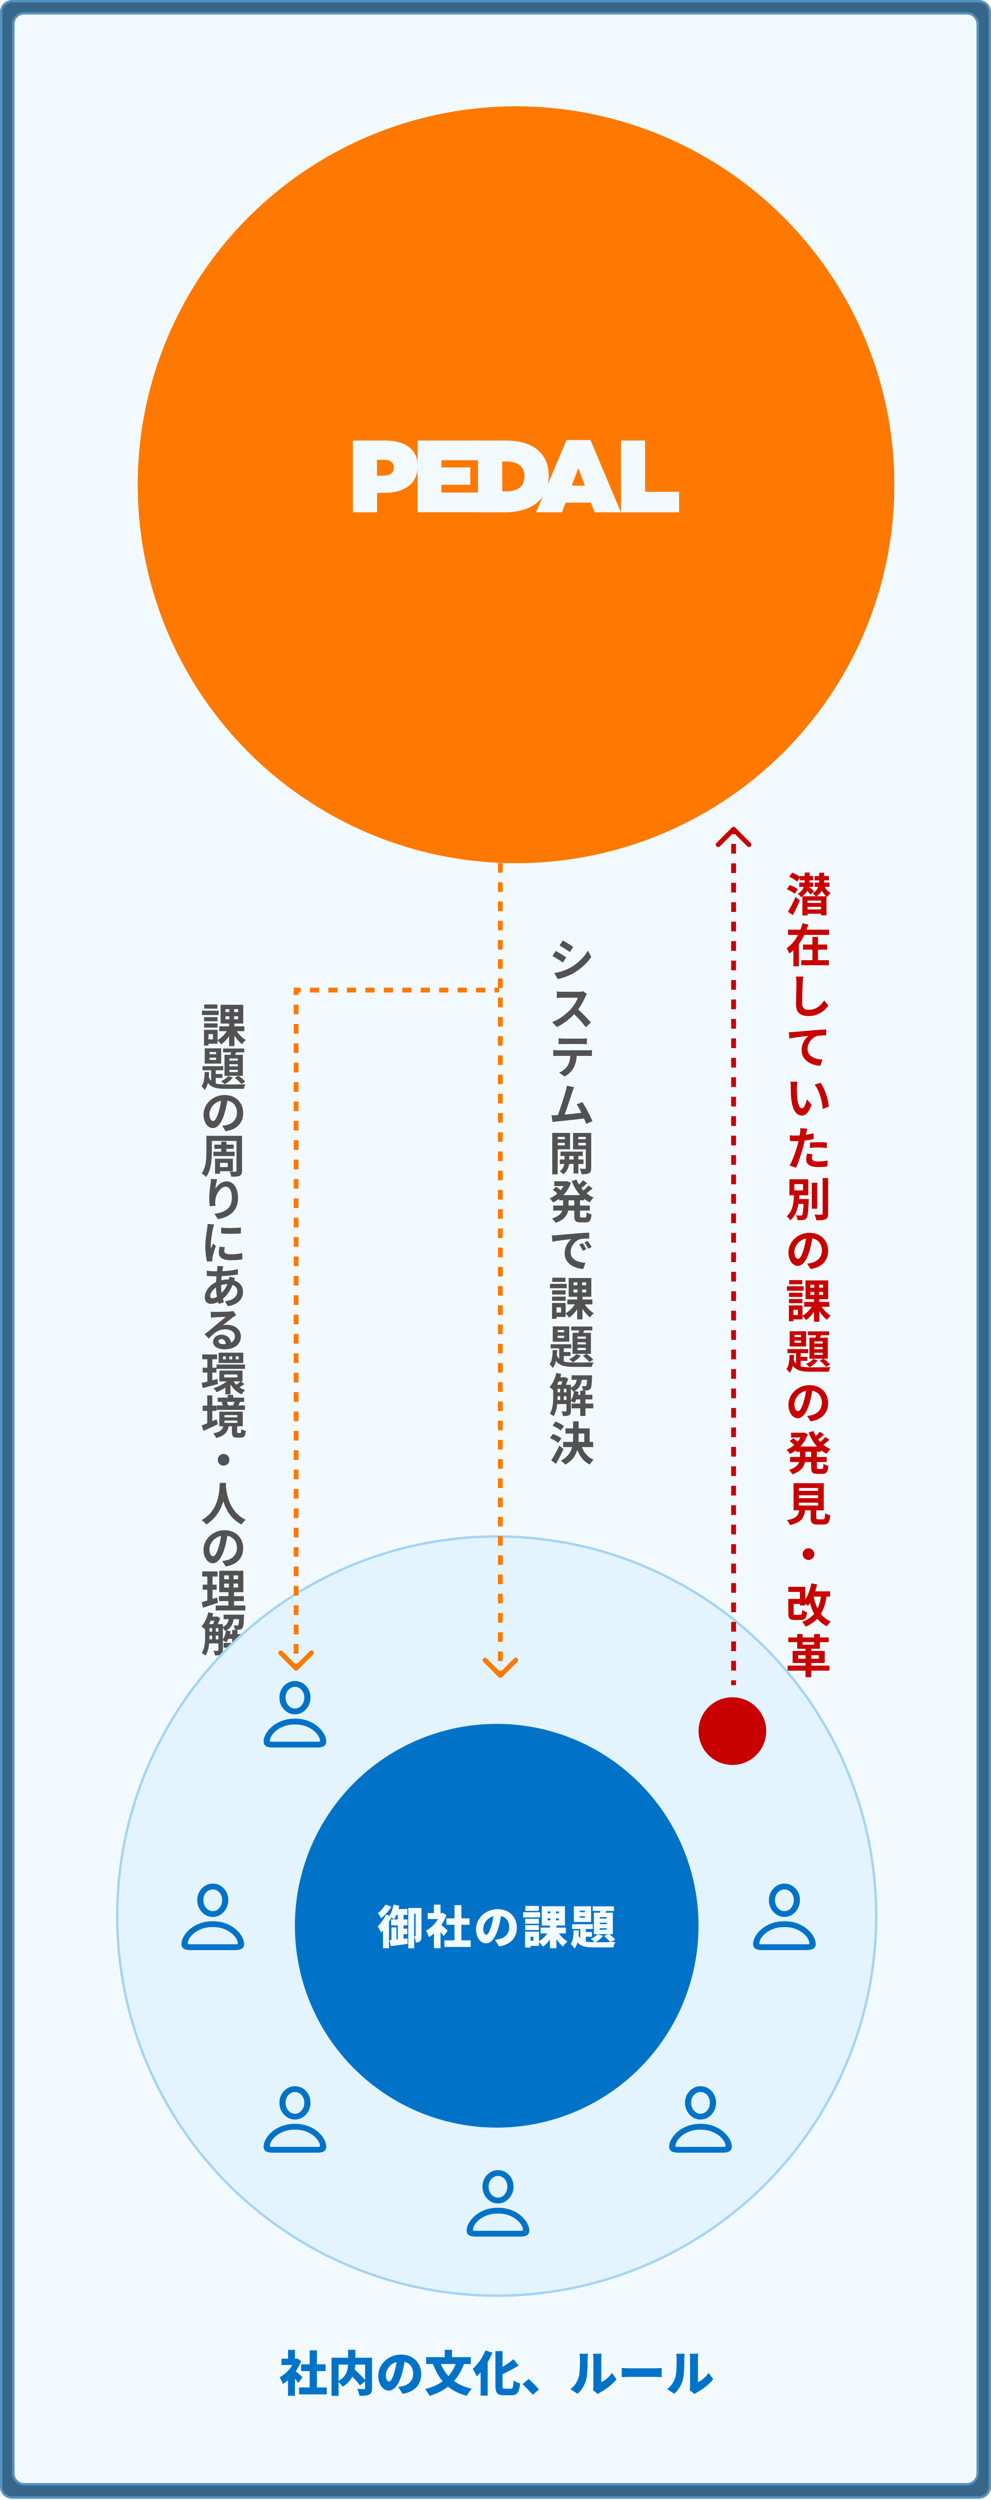
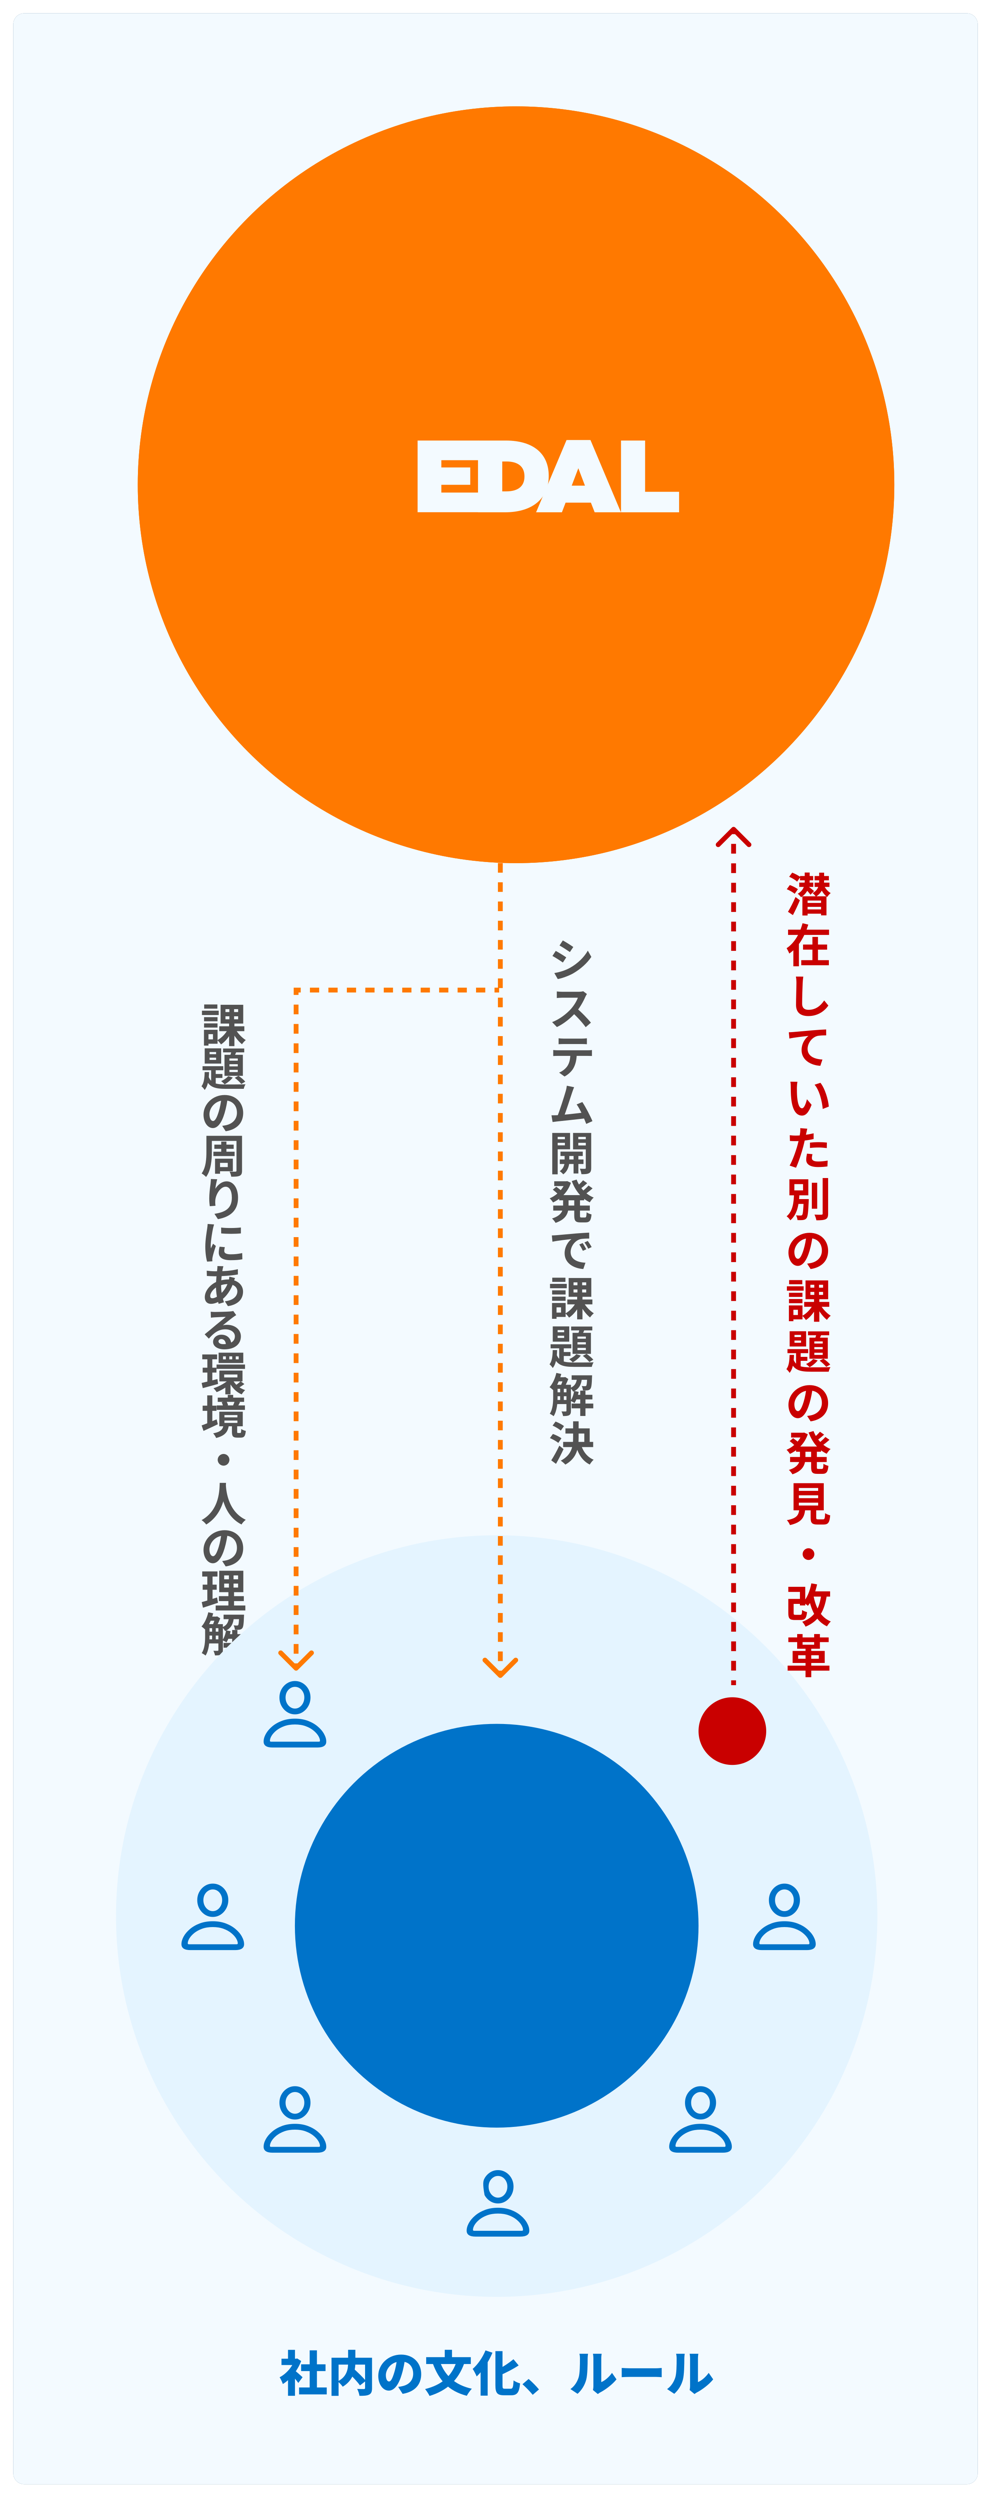
<svg xmlns="http://www.w3.org/2000/svg" width="410" height="1034" viewBox="0 0 410 1034" fill="none">
-   <path d="M0.5 5C0.5 2.515 2.515 0.5 5 0.5H405C407.485 0.5 409.5 2.515 409.5 5V1028.5C409.5 1030.99 407.485 1033 405 1033H5C2.515 1033 0.5 1030.99 0.5 1028.5V5Z" fill="#36678A" stroke="#5492BF" />
  <path d="M5.5 10C5.5 7.515 7.515 5.5 10 5.5H400C402.485 5.5 404.5 7.515 404.5 10V1023C404.5 1025.49 402.485 1027.5 400 1027.5H10C7.515 1027.5 5.5 1025.49 5.5 1023V10Z" fill="#36678A" />
  <path d="M5.5 10C5.5 7.515 7.515 5.5 10 5.5H400C402.485 5.5 404.5 7.515 404.5 10V1023C404.5 1025.49 402.485 1027.5 400 1027.5H10C7.515 1027.5 5.5 1025.49 5.5 1023V10Z" fill="#F3FAFF" />
-   <path d="M5.5 10C5.5 7.515 7.515 5.5 10 5.5H400C402.485 5.5 404.5 7.515 404.5 10V1023C404.5 1025.49 402.485 1027.5 400 1027.5H10C7.515 1027.5 5.5 1025.49 5.5 1023V10Z" stroke="#5492BF" />
  <path d="M90.714 424.483H101.088V426.497H90.714V424.483ZM97.44 425.68C98.352 427.371 100.081 429.214 101.677 430.183C101.183 430.582 100.461 431.361 100.119 431.912C98.504 430.639 96.813 428.397 95.825 426.269L97.44 425.68ZM93.279 420.341V421.576H98.523V420.341H93.279ZM93.279 417.396V418.593H98.523V417.396H93.279ZM91.265 415.591H100.632V423.362H91.265V415.591ZM94.381 425.528L96.091 426.117C95.084 428.473 93.336 430.753 91.436 431.988C91.094 431.456 90.391 430.639 89.916 430.24C91.721 429.271 93.488 427.39 94.381 425.528ZM94.894 416.484H96.851V422.507H96.984V432.691H94.78V422.507H94.894V416.484ZM84.425 420.702H89.992V422.412H84.425V420.702ZM84.482 415.458H89.935V417.187H84.482V415.458ZM84.425 423.286H89.992V425.015H84.425V423.286ZM83.551 418.023H90.486V419.828H83.551V418.023ZM85.413 425.927H90.011V431.703H85.413V429.898H88.111V427.732H85.413V425.927ZM84.387 425.927H86.249V432.463H84.387V425.927ZM86.705 437.467V438.379H89.403V437.467H86.705ZM86.705 435.13V436.023H89.403V435.13H86.705ZM84.691 433.61H91.512V439.918H84.691V433.61ZM83.798 441.001H92.367V442.673H83.798V441.001ZM92.291 433.667H101.05V435.263H92.291V433.667ZM87.351 441.533H89.251V449.171L87.351 448.069V441.533ZM88.339 444.212H92.025V445.846H88.339V444.212ZM95.958 434.047L98.029 434.503C97.573 435.567 97.079 436.707 96.68 437.448L95.065 437.03C95.407 436.175 95.768 434.94 95.958 434.047ZM94.913 440.165V441.058H98.371V440.165H94.913ZM94.913 442.502V443.414H98.371V442.502H94.913ZM94.913 437.809V438.702H98.371V437.809H94.913ZM92.88 436.27H100.48V444.972H92.88V436.27ZM94.419 445.105L96.3 445.675C95.483 446.758 94.134 447.841 92.956 448.487C92.633 448.126 91.911 447.461 91.493 447.157C92.633 446.663 93.773 445.884 94.419 445.105ZM84.672 443.414H86.496C86.401 446.321 86.116 449.114 84.672 450.824C84.406 450.349 83.798 449.627 83.342 449.285C84.425 447.955 84.615 445.713 84.672 443.414ZM86.192 445.01C87.256 448.202 89.631 448.525 93.507 448.544C94.78 448.544 100.024 448.544 101.582 448.468C101.278 448.905 100.955 449.779 100.841 450.349H93.507C88.795 450.349 86.192 449.703 84.843 445.409L86.192 445.01ZM97.117 445.789L98.675 444.972C99.701 445.637 100.879 446.663 101.468 447.385L99.834 448.354C99.245 447.594 98.067 446.492 97.117 445.789ZM94.229 453.985C93.963 455.923 93.583 458.146 92.918 460.388C91.778 464.226 90.144 466.582 88.073 466.582C85.945 466.582 84.197 464.245 84.197 461.034C84.197 456.664 88.016 452.902 92.937 452.902C97.63 452.902 100.613 456.17 100.613 460.331C100.613 464.321 98.162 467.152 93.374 467.893L91.93 465.651C92.671 465.556 93.203 465.461 93.716 465.347C96.129 464.758 98.029 463.029 98.029 460.236C98.029 457.253 96.167 455.125 92.88 455.125C88.852 455.125 86.648 458.412 86.648 460.806C86.648 462.725 87.408 463.656 88.13 463.656C88.947 463.656 89.669 462.44 90.467 459.875C91.018 458.089 91.436 455.904 91.626 453.909L94.229 453.985ZM86.781 469.781H98.732V471.89H86.781V469.781ZM88.681 473.429H96.68V475.177H88.681V473.429ZM88.282 476.355H97.06V478.16H88.282V476.355ZM85.394 469.781H87.655V476.393C87.655 479.528 87.351 484.031 85.261 486.805C84.9 486.368 83.931 485.627 83.418 485.342C85.242 482.853 85.394 479.186 85.394 476.393V469.781ZM97.839 469.781H100.138V484.183C100.138 485.38 99.891 485.95 99.15 486.311C98.409 486.653 97.326 486.691 95.673 486.691C95.597 486.102 95.274 485.133 94.97 484.582C95.939 484.639 97.079 484.62 97.402 484.601C97.725 484.601 97.839 484.487 97.839 484.183V469.781ZM91.531 472.175H93.678V477.324H91.531V472.175ZM90.125 479.243H96.338V484.43H90.125V482.72H94.229V480.972H90.125V479.243ZM88.966 479.243H91.037V485.475H88.966V479.243ZM89.859 487.743C89.593 488.674 89.194 490.631 89.08 491.695C89.992 490.232 91.664 488.617 93.792 488.617C96.433 488.617 98.485 491.22 98.485 495.4C98.485 500.777 95.198 503.323 90.163 504.254L88.719 502.05C92.956 501.404 95.92 499.998 95.92 495.4C95.92 492.474 94.932 490.84 93.355 490.84C91.113 490.84 89.137 494.222 89.061 496.711C89.023 497.243 89.042 497.851 89.137 498.725L86.8 498.896C86.686 498.155 86.572 496.996 86.572 495.723C86.572 493.937 86.819 491.6 87.104 489.624C87.18 488.921 87.237 488.161 87.256 487.648L89.859 487.743ZM91.493 507.719C93.83 508.042 97.63 507.947 99.663 507.7V510.151C97.345 510.379 93.887 510.379 91.512 510.151L91.493 507.719ZM93.013 515.832C92.861 516.478 92.785 516.934 92.785 517.428C92.785 518.283 93.526 518.796 95.464 518.796C97.155 518.796 98.561 518.644 100.214 518.283L100.271 520.848C99.036 521.095 97.497 521.228 95.35 521.228C92.082 521.228 90.505 520.05 90.505 518.112C90.505 517.352 90.619 516.611 90.847 515.642L93.013 515.832ZM88.567 506.446C88.434 506.845 88.187 507.814 88.111 508.156C87.845 509.41 87.18 513.21 87.18 515.11C87.18 515.49 87.199 515.965 87.256 516.345C87.541 515.699 87.845 515.053 88.13 514.407L89.308 515.338C88.757 516.934 88.13 518.986 87.94 519.993C87.883 520.278 87.826 520.696 87.826 520.886C87.845 521.095 87.845 521.418 87.864 521.684L85.679 521.817C85.299 520.525 84.938 518.207 84.938 515.623C84.938 512.754 85.508 509.562 85.717 508.08C85.793 507.567 85.888 506.845 85.907 506.237L88.567 506.446ZM92.424 523.724C92.31 524.085 92.234 524.427 92.158 524.731C91.797 526.498 91.474 529.234 91.474 531.59C91.474 534.592 92.025 536.72 92.652 538.639L90.467 539.285C89.897 537.575 89.346 534.763 89.346 531.97C89.346 529.481 89.688 526.688 89.897 524.807C89.935 524.427 89.973 523.99 89.954 523.648L92.424 523.724ZM89.023 525.814C92.633 525.814 95.502 525.643 98.409 524.94L98.428 527.125C95.825 527.6 91.835 527.885 88.966 527.885C87.959 527.885 86.477 527.79 85.584 527.752L85.527 525.567C86.211 525.662 87.864 525.814 89.023 525.814ZM97.231 528.607C97.079 528.949 96.794 529.823 96.661 530.222C95.578 533.642 93.621 536.207 91.816 537.537C90.581 538.449 88.928 539.285 87.275 539.285C85.888 539.285 84.729 538.449 84.729 536.511C84.729 533.832 87.123 531.039 90.144 529.937C91.398 529.481 92.956 529.196 94.381 529.196C97.934 529.196 100.556 531.248 100.556 534.212C100.556 536.91 98.96 539.513 94.305 540.235L93.032 538.221C96.699 537.822 98.2 535.979 98.2 534.098C98.2 532.483 96.813 531.115 94.248 531.115C92.519 531.115 91.151 531.609 90.22 532.027C88.32 532.92 86.971 534.744 86.971 536.017C86.971 536.644 87.218 536.967 87.845 536.967C88.738 536.967 90.011 536.34 91.17 535.257C92.557 533.984 93.849 532.293 94.609 529.671C94.742 529.272 94.875 528.455 94.894 528.037L97.231 528.607ZM87.18 542.541C87.712 542.598 88.358 542.636 88.89 542.636C89.916 542.636 93.963 542.541 95.046 542.446C95.844 542.389 96.281 542.313 96.509 542.237L97.725 543.947C97.288 544.232 96.832 544.498 96.414 544.821C95.388 545.543 93.393 547.215 92.177 548.165C92.823 547.994 93.393 547.956 93.982 547.956C97.212 547.956 99.663 549.97 99.663 552.725C99.663 555.727 97.383 558.102 92.785 558.102C90.144 558.102 88.149 556.905 88.149 554.986C88.149 553.447 89.555 552.041 91.569 552.041C94.172 552.041 95.616 553.789 95.673 555.879L93.45 556.164C93.412 554.796 92.69 553.846 91.569 553.846C90.866 553.846 90.391 554.283 90.391 554.777C90.391 555.48 91.17 555.955 92.329 555.955C95.54 555.955 97.174 554.739 97.174 552.706C97.174 550.977 95.464 549.818 93.241 549.818C90.315 549.818 88.434 551.376 86.401 553.675L84.672 551.889C86.021 550.825 88.32 548.887 89.422 547.956C90.486 547.082 92.481 545.486 93.412 544.65C92.443 544.688 89.821 544.783 88.795 544.859C88.282 544.897 87.693 544.935 87.256 545.011L87.18 542.541ZM83.684 560.218H89.821V562.213H83.684V560.218ZM83.855 565.69H89.555V567.704H83.855V565.69ZM89.593 564.379H101.373V566.184H89.593V564.379ZM83.418 571.998C85.09 571.637 87.579 571.01 89.954 570.383L90.22 572.416C88.054 573.024 85.717 573.651 83.893 574.145L83.418 571.998ZM92.747 568.502V569.718H98.219V568.502H92.747ZM90.752 566.887H100.328V571.352H90.752V566.887ZM97.535 560.997V562.232H98.751V560.997H97.535ZM94.875 560.997V562.232H96.072V560.997H94.875ZM92.272 560.997V562.232H93.431V560.997H92.272ZM90.448 559.477H100.651V563.752H90.448V559.477ZM96.167 570.478C97.098 572.473 99.017 574.202 101.43 574.943C100.955 575.361 100.309 576.178 100.005 576.729C97.497 575.684 95.597 573.537 94.533 570.953L96.167 570.478ZM99.549 571.295L101.107 572.454C100.347 573.024 99.473 573.594 98.808 573.955L97.516 572.929C98.143 572.53 99.036 571.789 99.549 571.295ZM85.793 561.092H87.845V572.15L85.793 572.492V561.092ZM95.103 570.174L96.699 570.896C95.046 572.929 92.196 574.81 89.631 575.798C89.346 575.323 88.757 574.582 88.32 574.183C90.828 573.404 93.659 571.808 95.103 570.174ZM93.222 572.853L95.369 571.409V576.71H93.222V572.853ZM90.087 578.066H100.993V579.833H90.087V578.066ZM89.669 581.296H101.335V583.139H89.669V581.296ZM94.229 576.926H96.471V579.263H94.229V576.926ZM97.098 579.491L99.321 579.909C98.96 580.612 98.656 581.22 98.409 581.657L96.433 581.258C96.68 580.745 96.965 580.004 97.098 579.491ZM91.721 579.966L93.678 579.567C93.982 580.042 94.248 580.745 94.362 581.22L92.291 581.714C92.234 581.239 91.968 580.517 91.721 579.966ZM92.861 587.547V588.516H98.219V587.547H92.861ZM92.861 585.286V586.236H98.219V585.286H92.861ZM90.733 583.88H100.442V589.922H90.733V583.88ZM95.958 589.485H98.124V592.145C98.124 592.62 98.181 592.696 98.504 592.696C98.637 592.696 99.188 592.696 99.378 592.696C99.682 592.696 99.758 592.487 99.815 591.043C100.214 591.366 101.126 591.727 101.696 591.841C101.487 594.064 100.955 594.615 99.625 594.615C99.264 594.615 98.466 594.615 98.124 594.615C96.338 594.615 95.958 593.988 95.958 592.183V589.485ZM92.481 589.409H94.704C94.324 591.974 93.355 593.76 89.422 594.767C89.213 594.216 88.624 593.285 88.187 592.848C91.512 592.202 92.177 591.1 92.481 589.409ZM83.836 581.391H89.574V583.538H83.836V581.391ZM85.736 577.135H87.845V589.751H85.736V577.135ZM83.418 589.561C84.976 589.029 87.37 588.022 89.612 587.053L90.125 589.086C88.111 590.055 85.926 591.043 84.197 591.841L83.418 589.561ZM92.5 601.367C93.83 601.367 94.913 602.45 94.913 603.78C94.913 605.129 93.83 606.212 92.5 606.212C91.151 606.212 90.068 605.129 90.068 603.78C90.068 602.45 91.151 601.367 92.5 601.367ZM90.904 613.325H93.507C93.336 616.517 93.089 625.789 85.318 630.558C84.919 629.969 84.178 629.266 83.399 628.734C91.037 624.497 90.771 615.814 90.904 613.325ZM93.431 613.819C93.488 615.472 93.887 624.953 101.677 628.601C100.955 629.152 100.271 629.912 99.929 630.539C91.74 626.473 91.379 616.004 91.227 614.047L93.431 613.819ZM94.229 633.985C93.963 635.923 93.583 638.146 92.918 640.388C91.778 644.226 90.144 646.582 88.073 646.582C85.945 646.582 84.197 644.245 84.197 641.034C84.197 636.664 88.016 632.902 92.937 632.902C97.63 632.902 100.613 636.17 100.613 640.331C100.613 644.321 98.162 647.152 93.374 647.893L91.93 645.651C92.671 645.556 93.203 645.461 93.716 645.347C96.129 644.758 98.029 643.029 98.029 640.236C98.029 637.253 96.167 635.125 92.88 635.125C88.852 635.125 86.648 638.412 86.648 640.806C86.648 642.725 87.408 643.656 88.13 643.656C88.947 643.656 89.669 642.44 90.467 639.875C91.018 638.089 91.436 635.904 91.626 633.909L94.229 633.985ZM92.747 654.987V656.621H98.504V654.987H92.747ZM92.747 651.605V653.201H98.504V651.605H92.747ZM90.695 649.667H100.67V658.54H90.695V649.667ZM90.562 660.174H100.879V662.226H90.562V660.174ZM89.232 664.05H101.506V666.102H89.232V664.05ZM83.665 649.952H89.973V652.08H83.665V649.952ZM83.855 655.424H89.65V657.533H83.855V655.424ZM83.456 662.644C85.09 662.226 87.522 661.466 89.802 660.725L90.201 662.91C88.073 663.632 85.793 664.373 83.969 664.962L83.456 662.644ZM85.774 650.788H87.94V662.473L85.774 662.815V650.788ZM94.704 650.484H96.623V657.647H96.832V665.019H94.495V657.647H94.704V650.484ZM85.698 671.752H90.961V673.424H85.698V671.752ZM85.698 674.868H90.961V676.483H85.698V674.868ZM85.698 678.041H90.961V679.732H85.698V678.041ZM93.925 675.894H101.088V677.813H93.925V675.894ZM86.629 668.636H89.631V670.346H86.629V668.636ZM92.5 667.838H99.549V669.7H92.5V667.838ZM92.5 679.523H101.449V681.499H92.5V679.523ZM96.053 674.184H98.219V684.653H96.053V674.184ZM87.75 672.626H89.27V678.668H87.75V672.626ZM98.941 667.838H100.974C100.974 667.838 100.955 668.313 100.936 668.56C100.841 671.619 100.67 672.93 100.252 673.424C99.948 673.823 99.587 673.975 99.093 674.051C98.675 674.108 97.934 674.127 97.174 674.089C97.136 673.519 96.946 672.759 96.661 672.265C97.269 672.322 97.763 672.341 98.01 672.341C98.257 672.341 98.409 672.303 98.542 672.132C98.751 671.885 98.865 670.859 98.941 668.104V667.838ZM93.545 674.317L95.407 674.678C95.065 676.426 94.438 678.174 93.697 679.295C93.317 679.029 92.481 678.611 92.025 678.402C92.766 677.395 93.279 675.837 93.545 674.317ZM86.173 666.85L88.206 667.287C87.522 669.909 86.344 672.474 84.976 674.089C84.634 673.728 83.817 673.044 83.361 672.74C84.653 671.334 85.66 669.111 86.173 666.85ZM84.862 671.752H86.686V676.787C86.686 679.219 86.439 682.601 85.052 684.748C84.71 684.444 83.893 683.931 83.456 683.741C84.748 681.765 84.862 678.934 84.862 676.787V671.752ZM90.353 671.752H92.215V682.525C92.215 683.418 92.044 683.988 91.474 684.33C90.885 684.653 90.106 684.691 88.947 684.691C88.871 684.159 88.567 683.285 88.301 682.772C89.042 682.81 89.802 682.81 90.03 682.791C90.258 682.791 90.353 682.715 90.353 682.487V671.752ZM94.78 668.465H96.813C96.585 671.239 95.939 673.367 93.108 674.621C92.88 674.146 92.367 673.405 91.911 673.063C94.191 672.132 94.59 670.517 94.78 668.465ZM89.099 668.636H89.536L89.821 668.541L91.113 669.358C90.695 670.555 89.954 672.056 89.365 673.006C89.004 672.74 88.377 672.36 87.978 672.151C88.396 671.277 88.871 669.871 89.099 668.978V668.636Z" fill="#525252" />
  <g filter="url(#filter0_d_277_51)">
    <circle cx="213.5" cy="196.5" r="156.5" fill="#FF7900" />
    <circle cx="213.5" cy="196.5" r="155.5" stroke="#FF7900" stroke-width="2" />
  </g>
-   <path d="M146 182.212H159.456C167.395 182.212 172.806 185.745 172.806 192.777V192.847C172.806 200.02 167.288 203.836 159.243 203.836H156.003V211.892H146V182.212ZM158.673 196.734C161.236 196.734 162.945 195.603 162.945 193.483V193.413C162.945 191.257 161.379 190.162 158.709 190.162H155.968V196.769H158.673V196.734Z" fill="#F3FAFF" />
  <path d="M172.771 182.212H198.26V190.339H182.596V193.342H194.557V200.515H182.596V203.73H198.473V211.857H172.771V182.212Z" fill="#F3FAFF" />
  <path d="M197.797 182.212H209.224C221.078 182.212 227.023 188.007 227.023 196.805V196.875C227.023 205.638 220.972 211.892 208.868 211.892H197.761V182.212H197.797ZM209.473 203.236C214.03 203.236 216.985 201.363 216.985 197.087V197.017C216.985 192.741 214.03 190.869 209.473 190.869H207.8V203.236H209.473Z" fill="#F3FAFF" />
  <path d="M234.392 182H244.289L256.891 211.893H246.033L244.467 207.9H234.001L232.47 211.893H221.79L234.392 182ZM242.011 200.868L239.269 193.66L236.528 200.868H242.011Z" fill="#F3FAFF" />
  <path d="M256.891 182.212H266.894V203.412H280.956V211.892H256.927V182.212H256.891Z" fill="#F3FAFF" />
  <path d="M283.214 816.976C283.214 814.507 284.032 813.273 285.667 813.273C286.657 813.273 287.698 813.569 288.792 814.163C289.896 814.767 290.928 815.632 291.886 816.757C292.855 817.882 293.641 819.241 294.245 820.835C294.85 822.439 295.152 824.241 295.152 826.241C295.152 828.231 294.85 830.023 294.245 831.616C293.641 833.21 292.855 834.569 291.886 835.694C290.928 836.83 289.896 837.694 288.792 838.288C287.698 838.892 286.657 839.194 285.667 839.194C284.032 839.194 283.214 837.955 283.214 835.476L283.214 816.976ZM285.62 816.398L285.62 836.069C285.62 836.257 285.652 836.387 285.714 836.46C285.777 836.543 285.876 836.585 286.011 836.585C286.605 836.585 287.282 836.356 288.042 835.898C288.803 835.439 289.542 834.767 290.261 833.882C290.98 833.007 291.573 831.929 292.042 830.648C292.511 829.366 292.745 827.898 292.745 826.241C292.745 824.575 292.511 823.096 292.042 821.804C291.573 820.523 290.98 819.439 290.261 818.554C289.542 817.679 288.803 817.012 288.042 816.554C287.282 816.106 286.605 815.882 286.011 815.882C285.876 815.882 285.777 815.924 285.714 816.007C285.652 816.09 285.62 816.221 285.62 816.398ZM296.933 826.241C296.933 825.064 297.245 823.986 297.87 823.007C298.495 822.038 299.334 821.262 300.386 820.679C301.438 820.106 302.605 819.819 303.886 819.819C305.146 819.819 306.292 820.106 307.323 820.679C308.355 821.262 309.178 822.038 309.792 823.007C310.407 823.986 310.714 825.064 310.714 826.241C310.714 827.418 310.412 828.497 309.808 829.476C309.204 830.455 308.386 831.231 307.355 831.804C306.323 832.377 305.178 832.663 303.917 832.663C302.636 832.663 301.464 832.372 300.402 831.788C299.35 831.215 298.506 830.439 297.87 829.46C297.245 828.491 296.933 827.418 296.933 826.241ZM299.323 826.241C299.323 826.95 299.527 827.596 299.933 828.179C300.339 828.762 300.891 829.231 301.589 829.585C302.287 829.939 303.063 830.116 303.917 830.116C304.751 830.116 305.495 829.939 306.152 829.585C306.818 829.241 307.344 828.778 307.73 828.194C308.115 827.611 308.308 826.96 308.308 826.241C308.308 825.533 308.11 824.882 307.714 824.288C307.329 823.694 306.803 823.221 306.136 822.866C305.469 822.523 304.719 822.351 303.886 822.351C303.032 822.351 302.261 822.528 301.573 822.882C300.886 823.236 300.339 823.71 299.933 824.304C299.527 824.898 299.323 825.543 299.323 826.241Z" fill="#0073C9" />
  <path d="M123.74 987.48H135.18V990.34H123.74V987.48ZM124.58 977.9H134.68V980.7H124.58V977.9ZM128.12 972.12H131.12V988.86H128.12V972.12ZM116.46 975.58H122.96V978.2H116.46V975.58ZM119.16 982.88L122.04 979.44V990.92H119.16V982.88ZM119.16 971.92H122.04V976.78H119.16V971.92ZM121.72 980.28C122.44 980.76 124.66 982.74 125.18 983.24L123.42 985.6C122.62 984.46 121.08 982.64 120.16 981.68L121.72 980.28ZM121.92 975.58H122.48L122.98 975.48L124.6 976.54C123.08 980.58 120.08 984.18 117.02 986.06C116.78 985.28 116.1 983.82 115.68 983.26C118.42 981.86 120.92 978.98 121.92 976.08V975.58ZM144.06 981.24L146.28 979.64C147.9 981.14 150.24 983.3 151.34 984.76L148.92 986.64C147.94 985.18 145.72 982.88 144.06 981.24ZM144.02 971.9H147.02V977.2C147.02 980.6 146.02 984.62 141.8 987.16C141.38 986.54 140.4 985.48 139.7 984.96C143.64 983.02 144.02 979.7 144.02 977.18V971.9ZM137.16 975.18H152.3V978.02H140.08V990.94H137.16V975.18ZM151.04 975.18H153.92V987.74C153.92 989.2 153.62 989.98 152.7 990.44C151.78 990.9 150.5 990.94 148.72 990.94C148.62 990.14 148.18 988.82 147.78 988.08C148.82 988.14 150.16 988.14 150.54 988.14C150.9 988.12 151.04 988.02 151.04 987.68V975.18ZM167.64 975.26C167.34 977.28 166.96 979.6 166.2 982.1C165.02 986.1 163.22 988.78 160.86 988.78C158.38 988.78 156.5 986.1 156.5 982.68C156.5 977.92 160.6 973.88 165.94 973.88C171.04 973.88 174.26 977.4 174.26 981.94C174.26 986.16 171.78 989.24 166.58 990.12L164.74 987.24C165.58 987.14 166.12 987.02 166.7 986.88C169.24 986.26 170.94 984.48 170.94 981.84C170.94 978.74 169.12 976.72 165.88 976.72C161.72 976.72 159.64 980.1 159.64 982.36C159.64 984.1 160.24 985 160.94 985C161.74 985 162.34 983.78 163.06 981.46C163.66 979.58 164.1 977.26 164.3 975.16L167.64 975.26ZM188.96 976.54L192.08 977.44C189.56 984.56 184.82 988.8 177.72 990.98C177.38 990.24 176.46 988.84 175.88 988.14C182.68 986.44 186.96 982.86 188.96 976.54ZM182 976.72C183.94 982.38 188.16 986.46 195.22 988C194.52 988.68 193.56 990.08 193.12 990.92C185.58 988.96 181.62 984.48 179.08 977.6L182 976.72ZM176.32 974.94H194.78V977.78H176.32V974.94ZM184 971.9H187V976.68H184V971.9ZM204.96 972.44H207.9V986.6C207.9 987.84 208 988 208.9 988C209.3 988 210.88 988 211.26 988C212.16 988 212.32 987.34 212.48 984.56C213.16 985.06 214.36 985.6 215.16 985.78C214.84 989.34 214.08 990.7 211.56 990.7C210.94 990.7 209.08 990.7 208.5 990.7C205.74 990.7 204.96 989.76 204.96 986.58V972.44ZM212.44 975.8L214.58 978.36C212.2 979.92 209.38 981.36 206.8 982.48C206.6 981.8 206.04 980.78 205.64 980.16C208.08 979.06 210.62 977.28 212.44 975.8ZM200.86 972.14L203.74 973.1C202.24 976.7 199.74 980.56 197.22 982.92C196.92 982.18 196.08 980.54 195.56 979.8C197.64 978 199.68 975.08 200.86 972.14ZM198.84 978.02L201.72 975.14L201.76 975.18V990.86H198.84V978.02ZM220.4 990.52C219.22 989.08 217.54 987.36 216.16 986.14L218.7 983.96C220.1 985.12 222.1 987.18 222.98 988.3L220.4 990.52ZM245.32 988.54C245.42 988.12 245.5 987.5 245.5 986.88C245.5 985.74 245.5 977.22 245.5 975.4C245.5 974.42 245.32 973.54 245.32 973.54H248.92C248.92 973.54 248.76 974.44 248.76 975.42C248.76 977.22 248.76 983.7 248.76 985.26C250.26 984.64 251.96 983.2 253.2 981.44L255.06 984.12C253.44 986.18 250.52 988.4 248.3 989.54C247.82 989.8 247.56 990.04 247.34 990.2L245.32 988.54ZM236 988.14C237.82 986.88 238.84 985 239.36 983.42C239.92 981.78 239.94 978.1 239.94 975.6C239.94 974.66 239.86 974.08 239.72 973.54H243.28C243.28 973.54 243.12 974.6 243.12 975.56C243.12 978.02 243.06 982.2 242.54 984.22C241.92 986.54 240.7 988.52 238.96 990.1L236 988.14ZM257.22 979.4C258.02 979.46 259.7 979.54 260.68 979.54C263.54 979.54 269.34 979.54 271.3 979.54C272.2 979.54 273.18 979.44 273.76 979.4V983.22C273.24 983.2 272.12 983.1 271.3 983.1C269.32 983.1 263.52 983.1 260.68 983.1C259.54 983.1 258.04 983.16 257.22 983.22V979.4ZM285.32 988.54C285.42 988.12 285.5 987.5 285.5 986.88C285.5 985.74 285.5 977.22 285.5 975.4C285.5 974.42 285.32 973.54 285.32 973.54H288.92C288.92 973.54 288.76 974.44 288.76 975.42C288.76 977.22 288.76 983.7 288.76 985.26C290.26 984.64 291.96 983.2 293.2 981.44L295.06 984.12C293.44 986.18 290.52 988.4 288.3 989.54C287.82 989.8 287.56 990.04 287.34 990.2L285.32 988.54ZM276 988.14C277.82 986.88 278.84 985 279.36 983.42C279.92 981.78 279.94 978.1 279.94 975.6C279.94 974.66 279.86 974.08 279.72 973.54H283.28C283.28 973.54 283.12 974.6 283.12 975.56C283.12 978.02 283.06 982.2 282.54 984.22C281.92 986.54 280.7 988.52 278.96 990.1L276 988.14Z" fill="#0073C9" />
  <circle cx="205.5" cy="792.5" r="157.5" fill="#E4F4FF" />
-   <circle cx="205.5" cy="792.5" r="157" stroke="#64B4F0" stroke-opacity="0.5" />
  <g filter="url(#filter1_d_277_51)">
    <circle cx="303" cy="712" r="14" fill="#C90000" />
  </g>
  <g filter="url(#filter2_d_277_51)">
    <circle cx="205.5" cy="792.5" r="83.5" fill="#0073C9" />
  </g>
-   <path d="M168.906 789.161H173.238V791.555H171.338V805.824H168.906V789.161ZM171.946 789.161H174.378V800.751C174.378 801.682 174.283 802.442 173.751 802.898C173.238 803.335 172.744 803.411 172.022 803.411C171.984 802.708 171.661 801.549 171.338 800.884C171.528 800.884 171.699 800.884 171.813 800.884C171.908 800.884 171.946 800.846 171.946 800.675V789.161ZM162.807 787.755L165.163 788.23C164.726 790.339 163.928 792.505 163.035 793.854C162.579 793.493 161.553 792.885 160.983 792.6C161.838 791.422 162.484 789.56 162.807 787.755ZM163.415 789.598H168.564V792.03H162.693L163.415 789.598ZM161.819 793.892H168.583V796.362H161.819V793.892ZM165.695 797.692H168.526V799.991H165.695V797.692ZM161.952 797.198H164.023V803.069L161.952 803.468V797.198ZM161.154 802.461C163.054 802.309 165.885 802.024 168.583 801.739L168.659 804.019C166.246 804.361 163.681 804.684 161.686 804.931L161.154 802.461ZM164.574 790.662H166.949V802.841L164.574 803.278V790.662ZM159.463 787.736L161.933 788.667C160.831 790.396 159.197 792.239 157.696 793.417C157.392 792.847 156.765 791.802 156.347 791.289C157.525 790.396 158.836 788.895 159.463 787.736ZM159.71 791.859L162.085 792.714C161.002 795.051 159.273 797.692 157.677 799.326C157.43 798.737 156.689 797.369 156.252 796.78C157.544 795.564 158.893 793.683 159.71 791.859ZM158.456 796.4L160.945 793.911V793.93V805.824H158.456V796.4ZM183.878 802.556H194.746V805.273H183.878V802.556ZM184.676 793.455H194.271V796.115H184.676V793.455ZM188.039 787.964H190.889V803.867H188.039V787.964ZM176.962 791.251H183.137V793.74H176.962V791.251ZM179.527 798.186L182.263 794.918V805.824H179.527V798.186ZM179.527 787.774H182.263V792.391H179.527V787.774ZM181.959 795.716C182.643 796.172 184.752 798.053 185.246 798.528L183.574 800.77C182.814 799.687 181.351 797.958 180.477 797.046L181.959 795.716ZM182.149 791.251H182.681L183.156 791.156L184.695 792.163C183.251 796.001 180.401 799.421 177.494 801.207C177.266 800.466 176.62 799.079 176.221 798.547C178.824 797.217 181.199 794.481 182.149 791.726V791.251ZM207.533 790.947C207.248 792.866 206.887 795.07 206.165 797.445C205.044 801.245 203.334 803.791 201.092 803.791C198.736 803.791 196.95 801.245 196.95 797.996C196.95 793.474 200.845 789.636 205.918 789.636C210.763 789.636 213.822 792.98 213.822 797.293C213.822 801.302 211.466 804.228 206.526 805.064L204.778 802.328C205.576 802.233 206.089 802.119 206.64 801.986C209.053 801.397 210.668 799.706 210.668 797.198C210.668 794.253 208.939 792.334 205.861 792.334C201.909 792.334 199.933 795.545 199.933 797.692C199.933 799.345 200.503 800.2 201.168 800.2C201.928 800.2 202.498 799.041 203.182 796.837C203.752 795.051 204.17 792.847 204.36 790.852L207.533 790.947ZM223.664 797.274H234.114V799.687H223.664V797.274ZM230.675 798.718C231.53 800.333 233.183 802.062 234.76 803.031C234.171 803.506 233.316 804.456 232.898 805.102C231.283 803.81 229.687 801.568 228.737 799.421L230.675 798.718ZM226.571 793.455V794.272H231.188V793.455H226.571ZM226.571 790.586V791.384H231.188V790.586H226.571ZM224.139 788.439H233.734V796.419H224.139V788.439ZM227.103 798.547L229.174 799.231C228.186 801.606 226.533 803.886 224.614 805.159C224.196 804.513 223.36 803.525 222.771 803.031C224.576 802.081 226.248 800.314 227.103 798.547ZM227.673 789.503H230.029V795.393H230.2V805.786H227.521V795.393H227.673V789.503ZM217.299 793.626H222.961V795.678H217.299V793.626ZM217.356 788.306H222.923V790.358H217.356V788.306ZM217.299 796.248H222.961V798.3H217.299V796.248ZM216.425 790.909H223.455V793.056H216.425V790.909ZM218.477 798.927H222.999V804.836H218.477V802.689H220.719V801.074H218.477V798.927ZM217.242 798.927H219.484V805.52H217.242V798.927ZM239.852 792.543V793.151H241.999V792.543H239.852ZM239.852 790.263V790.852H241.999V790.263H239.852ZM237.42 788.458H244.545V794.956H237.42V788.458ZM236.679 795.868H245.248V797.844H236.679V795.868ZM245.191 788.477H254.007V790.377H245.191V788.477ZM240.08 796.495H242.379V804.361L240.08 803.069V796.495ZM241.277 799.098H244.887V801.055H241.277V799.098ZM248.801 788.933L251.29 789.484C250.758 790.605 250.226 791.783 249.789 792.543L247.851 792.011C248.212 791.137 248.611 789.864 248.801 788.933ZM248.136 795.241V795.83H251.005V795.241H248.136ZM248.136 797.54V798.129H251.005V797.54H248.136ZM248.136 792.942V793.531H251.005V792.942H248.136ZM245.704 791.118H253.551V799.972H245.704V791.118ZM247.224 799.991L249.466 800.694C248.668 801.777 247.338 802.86 246.16 803.506C245.761 803.069 244.906 802.271 244.393 801.91C245.514 801.454 246.616 800.732 247.224 799.991ZM237.287 798.433H239.472C239.396 801.435 239.149 804.19 237.667 805.957C237.344 805.368 236.641 804.475 236.09 804.057C237.135 802.765 237.249 800.694 237.287 798.433ZM239.168 799.858C240.08 803.012 242.113 803.297 245.761 803.316C247.281 803.316 252.81 803.316 254.634 803.221C254.273 803.734 253.893 804.779 253.76 805.463H245.761C241.125 805.463 238.788 804.817 237.553 800.314L239.168 799.858ZM249.922 800.789L251.822 799.82C252.81 800.485 253.931 801.492 254.52 802.195L252.544 803.335C251.974 802.594 250.834 801.473 249.922 800.789Z" fill="#F3FAFF" />
-   <path d="M196.768 925.078C194.299 925.078 193.065 924.26 193.065 922.625C193.065 921.635 193.361 920.594 193.955 919.5C194.559 918.396 195.424 917.365 196.549 916.406C197.674 915.438 199.033 914.651 200.627 914.047C202.231 913.443 204.033 913.141 206.033 913.141C208.023 913.141 209.815 913.443 211.408 914.047C213.002 914.651 214.361 915.438 215.486 916.406C216.622 917.365 217.486 918.396 218.08 919.5C218.684 920.594 218.986 921.635 218.986 922.625C218.986 924.26 217.747 925.078 215.268 925.078H196.768ZM196.19 922.672H215.861C216.049 922.672 216.179 922.641 216.252 922.578C216.335 922.516 216.377 922.417 216.377 922.281C216.377 921.688 216.148 921.01 215.69 920.25C215.231 919.49 214.559 918.75 213.674 918.031C212.799 917.312 211.721 916.719 210.44 916.25C209.158 915.781 207.69 915.547 206.033 915.547C204.367 915.547 202.888 915.781 201.596 916.25C200.315 916.719 199.231 917.312 198.346 918.031C197.471 918.75 196.804 919.49 196.346 920.25C195.898 921.01 195.674 921.688 195.674 922.281C195.674 922.417 195.716 922.516 195.799 922.578C195.882 922.641 196.013 922.672 196.19 922.672ZM206.033 911.359C204.856 911.359 203.778 911.047 202.799 910.422C201.83 909.797 201.054 908.958 200.471 907.906C199.898 906.854 199.611 905.688 199.611 904.406C199.611 903.146 199.898 902 200.471 900.969C201.054 899.938 201.83 899.115 202.799 898.5C203.778 897.885 204.856 897.578 206.033 897.578C207.21 897.578 208.289 897.88 209.268 898.484C210.247 899.089 211.023 899.906 211.596 900.938C212.169 901.969 212.455 903.115 212.455 904.375C212.455 905.656 212.164 906.828 211.58 907.891C211.007 908.943 210.231 909.786 209.252 910.422C208.283 911.047 207.21 911.359 206.033 911.359ZM206.033 908.969C206.742 908.969 207.388 908.766 207.971 908.359C208.554 907.953 209.023 907.401 209.377 906.703C209.731 906.005 209.908 905.229 209.908 904.375C209.908 903.542 209.731 902.797 209.377 902.141C209.033 901.474 208.57 900.948 207.986 900.562C207.403 900.177 206.752 899.984 206.033 899.984C205.325 899.984 204.674 900.182 204.08 900.578C203.486 900.964 203.013 901.49 202.658 902.156C202.315 902.823 202.143 903.573 202.143 904.406C202.143 905.26 202.32 906.031 202.674 906.719C203.028 907.406 203.502 907.953 204.096 908.359C204.69 908.766 205.335 908.969 206.033 908.969Z" fill="#0073C9" />
+   <path d="M196.768 925.078C194.299 925.078 193.065 924.26 193.065 922.625C193.065 921.635 193.361 920.594 193.955 919.5C194.559 918.396 195.424 917.365 196.549 916.406C197.674 915.438 199.033 914.651 200.627 914.047C202.231 913.443 204.033 913.141 206.033 913.141C208.023 913.141 209.815 913.443 211.408 914.047C213.002 914.651 214.361 915.438 215.486 916.406C216.622 917.365 217.486 918.396 218.08 919.5C218.684 920.594 218.986 921.635 218.986 922.625C218.986 924.26 217.747 925.078 215.268 925.078H196.768ZM196.19 922.672H215.861C216.049 922.672 216.179 922.641 216.252 922.578C216.335 922.516 216.377 922.417 216.377 922.281C216.377 921.688 216.148 921.01 215.69 920.25C215.231 919.49 214.559 918.75 213.674 918.031C212.799 917.312 211.721 916.719 210.44 916.25C209.158 915.781 207.69 915.547 206.033 915.547C204.367 915.547 202.888 915.781 201.596 916.25C200.315 916.719 199.231 917.312 198.346 918.031C197.471 918.75 196.804 919.49 196.346 920.25C195.898 921.01 195.674 921.688 195.674 922.281C195.674 922.417 195.716 922.516 195.799 922.578C195.882 922.641 196.013 922.672 196.19 922.672ZM206.033 911.359C204.856 911.359 203.778 911.047 202.799 910.422C201.83 909.797 201.054 908.958 200.471 907.906C199.611 903.146 199.898 902 200.471 900.969C201.054 899.938 201.83 899.115 202.799 898.5C203.778 897.885 204.856 897.578 206.033 897.578C207.21 897.578 208.289 897.88 209.268 898.484C210.247 899.089 211.023 899.906 211.596 900.938C212.169 901.969 212.455 903.115 212.455 904.375C212.455 905.656 212.164 906.828 211.58 907.891C211.007 908.943 210.231 909.786 209.252 910.422C208.283 911.047 207.21 911.359 206.033 911.359ZM206.033 908.969C206.742 908.969 207.388 908.766 207.971 908.359C208.554 907.953 209.023 907.401 209.377 906.703C209.731 906.005 209.908 905.229 209.908 904.375C209.908 903.542 209.731 902.797 209.377 902.141C209.033 901.474 208.57 900.948 207.986 900.562C207.403 900.177 206.752 899.984 206.033 899.984C205.325 899.984 204.674 900.182 204.08 900.578C203.486 900.964 203.013 901.49 202.658 902.156C202.315 902.823 202.143 903.573 202.143 904.406C202.143 905.26 202.32 906.031 202.674 906.719C203.028 907.406 203.502 907.953 204.096 908.359C204.69 908.766 205.335 908.969 206.033 908.969Z" fill="#0073C9" />
  <path d="M315.268 806.578C312.799 806.578 311.565 805.76 311.565 804.125C311.565 803.135 311.861 802.094 312.455 801C313.059 799.896 313.924 798.865 315.049 797.906C316.174 796.938 317.533 796.151 319.127 795.547C320.731 794.943 322.533 794.641 324.533 794.641C326.523 794.641 328.315 794.943 329.908 795.547C331.502 796.151 332.861 796.938 333.986 797.906C335.122 798.865 335.986 799.896 336.58 801C337.184 802.094 337.486 803.135 337.486 804.125C337.486 805.76 336.247 806.578 333.768 806.578H315.268ZM314.69 804.172H334.361C334.549 804.172 334.679 804.141 334.752 804.078C334.835 804.016 334.877 803.917 334.877 803.781C334.877 803.188 334.648 802.51 334.19 801.75C333.731 800.99 333.059 800.25 332.174 799.531C331.299 798.812 330.221 798.219 328.94 797.75C327.658 797.281 326.19 797.047 324.533 797.047C322.867 797.047 321.388 797.281 320.096 797.75C318.815 798.219 317.731 798.812 316.846 799.531C315.971 800.25 315.304 800.99 314.846 801.75C314.398 802.51 314.174 803.188 314.174 803.781C314.174 803.917 314.216 804.016 314.299 804.078C314.382 804.141 314.513 804.172 314.69 804.172ZM324.533 792.859C323.356 792.859 322.278 792.547 321.299 791.922C320.33 791.297 319.554 790.458 318.971 789.406C318.398 788.354 318.111 787.188 318.111 785.906C318.111 784.646 318.398 783.5 318.971 782.469C319.554 781.438 320.33 780.615 321.299 780C322.278 779.385 323.356 779.078 324.533 779.078C325.71 779.078 326.789 779.38 327.768 779.984C328.747 780.589 329.523 781.406 330.096 782.438C330.669 783.469 330.955 784.615 330.955 785.875C330.955 787.156 330.664 788.328 330.08 789.391C329.507 790.443 328.731 791.286 327.752 791.922C326.783 792.547 325.71 792.859 324.533 792.859ZM324.533 790.469C325.242 790.469 325.888 790.266 326.471 789.859C327.054 789.453 327.523 788.901 327.877 788.203C328.231 787.505 328.408 786.729 328.408 785.875C328.408 785.042 328.231 784.297 327.877 783.641C327.533 782.974 327.07 782.448 326.486 782.062C325.903 781.677 325.252 781.484 324.533 781.484C323.825 781.484 323.174 781.682 322.58 782.078C321.986 782.464 321.513 782.99 321.158 783.656C320.815 784.323 320.643 785.073 320.643 785.906C320.643 786.76 320.82 787.531 321.174 788.219C321.528 788.906 322.002 789.453 322.596 789.859C323.19 790.266 323.835 790.469 324.533 790.469Z" fill="#0073C9" />
  <path d="M78.768 806.578C76.299 806.578 75.065 805.76 75.065 804.125C75.065 803.135 75.362 802.094 75.955 801C76.559 799.896 77.424 798.865 78.549 797.906C79.674 796.938 81.033 796.151 82.627 795.547C84.231 794.943 86.033 794.641 88.033 794.641C90.023 794.641 91.815 794.943 93.408 795.547C95.002 796.151 96.362 796.938 97.487 797.906C98.622 798.865 99.487 799.896 100.08 801C100.684 802.094 100.986 803.135 100.986 804.125C100.986 805.76 99.747 806.578 97.268 806.578H78.768ZM78.19 804.172H97.862C98.049 804.172 98.179 804.141 98.252 804.078C98.335 804.016 98.377 803.917 98.377 803.781C98.377 803.188 98.148 802.51 97.69 801.75C97.231 800.99 96.559 800.25 95.674 799.531C94.799 798.812 93.721 798.219 92.44 797.75C91.158 797.281 89.69 797.047 88.033 797.047C86.367 797.047 84.888 797.281 83.596 797.75C82.315 798.219 81.231 798.812 80.346 799.531C79.471 800.25 78.804 800.99 78.346 801.75C77.898 802.51 77.674 803.188 77.674 803.781C77.674 803.917 77.716 804.016 77.799 804.078C77.882 804.141 78.013 804.172 78.19 804.172ZM88.033 792.859C86.856 792.859 85.778 792.547 84.799 791.922C83.83 791.297 83.054 790.458 82.471 789.406C81.898 788.354 81.612 787.188 81.612 785.906C81.612 784.646 81.898 783.5 82.471 782.469C83.054 781.438 83.83 780.615 84.799 780C85.778 779.385 86.856 779.078 88.033 779.078C89.21 779.078 90.288 779.38 91.268 779.984C92.247 780.589 93.023 781.406 93.596 782.438C94.169 783.469 94.455 784.615 94.455 785.875C94.455 787.156 94.163 788.328 93.58 789.391C93.007 790.443 92.231 791.286 91.252 791.922C90.283 792.547 89.21 792.859 88.033 792.859ZM88.033 790.469C88.742 790.469 89.388 790.266 89.971 789.859C90.554 789.453 91.023 788.901 91.377 788.203C91.731 787.505 91.908 786.729 91.908 785.875C91.908 785.042 91.731 784.297 91.377 783.641C91.033 782.974 90.57 782.448 89.987 782.062C89.403 781.677 88.752 781.484 88.033 781.484C87.325 781.484 86.674 781.682 86.08 782.078C85.487 782.464 85.013 782.99 84.658 783.656C84.315 784.323 84.143 785.073 84.143 785.906C84.143 786.76 84.32 787.531 84.674 788.219C85.028 788.906 85.502 789.453 86.096 789.859C86.69 790.266 87.335 790.469 88.033 790.469Z" fill="#0073C9" />
  <path d="M112.768 722.786C110.299 722.786 109.065 721.968 109.065 720.333C109.065 719.343 109.361 718.302 109.955 717.208C110.559 716.104 111.424 715.072 112.549 714.114C113.674 713.145 115.033 712.359 116.627 711.755C118.231 711.15 120.033 710.848 122.033 710.848C124.023 710.848 125.815 711.15 127.408 711.755C129.002 712.359 130.361 713.145 131.486 714.114C132.622 715.072 133.486 716.104 134.08 717.208C134.684 718.302 134.986 719.343 134.986 720.333C134.986 721.968 133.747 722.786 131.268 722.786H112.768ZM112.19 720.38H131.861C132.049 720.38 132.179 720.348 132.252 720.286C132.335 720.223 132.377 720.124 132.377 719.989C132.377 719.395 132.148 718.718 131.69 717.958C131.231 717.197 130.559 716.458 129.674 715.739C128.799 715.02 127.721 714.427 126.44 713.958C125.158 713.489 123.69 713.255 122.033 713.255C120.367 713.255 118.888 713.489 117.596 713.958C116.315 714.427 115.231 715.02 114.346 715.739C113.471 716.458 112.804 717.197 112.346 717.958C111.898 718.718 111.674 719.395 111.674 719.989C111.674 720.124 111.716 720.223 111.799 720.286C111.882 720.348 112.013 720.38 112.19 720.38ZM122.033 709.067C120.856 709.067 119.778 708.755 118.799 708.13C117.83 707.505 117.054 706.666 116.471 705.614C115.898 704.562 115.611 703.395 115.611 702.114C115.611 700.854 115.898 699.708 116.471 698.677C117.054 697.645 117.83 696.822 118.799 696.208C119.778 695.593 120.856 695.286 122.033 695.286C123.21 695.286 124.289 695.588 125.268 696.192C126.247 696.796 127.023 697.614 127.596 698.645C128.169 699.677 128.455 700.822 128.455 702.083C128.455 703.364 128.164 704.536 127.58 705.598C127.007 706.65 126.231 707.494 125.252 708.13C124.283 708.755 123.21 709.067 122.033 709.067ZM122.033 706.677C122.742 706.677 123.388 706.473 123.971 706.067C124.554 705.661 125.023 705.109 125.377 704.411C125.731 703.713 125.908 702.937 125.908 702.083C125.908 701.249 125.731 700.505 125.377 699.848C125.033 699.182 124.57 698.656 123.986 698.27C123.403 697.885 122.752 697.692 122.033 697.692C121.325 697.692 120.674 697.89 120.08 698.286C119.486 698.671 119.013 699.197 118.658 699.864C118.315 700.531 118.143 701.281 118.143 702.114C118.143 702.968 118.32 703.739 118.674 704.427C119.028 705.114 119.502 705.661 120.096 706.067C120.69 706.473 121.335 706.677 122.033 706.677Z" fill="#0073C9" />
  <path d="M280.56 890.37C278.091 890.37 276.857 889.552 276.857 887.917C276.857 886.927 277.153 885.886 277.747 884.792C278.351 883.688 279.216 882.657 280.341 881.698C281.466 880.729 282.825 879.943 284.419 879.339C286.023 878.735 287.825 878.433 289.825 878.433C291.815 878.433 293.607 878.735 295.2 879.339C296.794 879.943 298.153 880.729 299.278 881.698C300.414 882.657 301.278 883.688 301.872 884.792C302.476 885.886 302.778 886.927 302.778 887.917C302.778 889.552 301.539 890.37 299.06 890.37H280.56ZM279.982 887.964H299.653C299.841 887.964 299.971 887.933 300.044 887.87C300.127 887.808 300.169 887.709 300.169 887.573C300.169 886.979 299.94 886.302 299.482 885.542C299.023 884.782 298.351 884.042 297.466 883.323C296.591 882.604 295.513 882.011 294.232 881.542C292.95 881.073 291.482 880.839 289.825 880.839C288.159 880.839 286.679 881.073 285.388 881.542C284.107 882.011 283.023 882.604 282.138 883.323C281.263 884.042 280.596 884.782 280.138 885.542C279.69 886.302 279.466 886.979 279.466 887.573C279.466 887.709 279.508 887.808 279.591 887.87C279.674 887.933 279.804 887.964 279.982 887.964ZM289.825 876.651C288.648 876.651 287.57 876.339 286.591 875.714C285.622 875.089 284.846 874.25 284.263 873.198C283.69 872.146 283.403 870.979 283.403 869.698C283.403 868.438 283.69 867.292 284.263 866.261C284.846 865.229 285.622 864.407 286.591 863.792C287.57 863.177 288.648 862.87 289.825 862.87C291.002 862.87 292.081 863.172 293.06 863.776C294.039 864.381 294.815 865.198 295.388 866.229C295.961 867.261 296.247 868.407 296.247 869.667C296.247 870.948 295.956 872.12 295.372 873.183C294.799 874.235 294.023 875.078 293.044 875.714C292.075 876.339 291.002 876.651 289.825 876.651ZM289.825 874.261C290.534 874.261 291.179 874.058 291.763 873.651C292.346 873.245 292.815 872.693 293.169 871.995C293.523 871.297 293.7 870.521 293.7 869.667C293.7 868.834 293.523 868.089 293.169 867.433C292.825 866.766 292.362 866.24 291.778 865.854C291.195 865.469 290.544 865.276 289.825 865.276C289.117 865.276 288.466 865.474 287.872 865.87C287.278 866.256 286.804 866.782 286.45 867.448C286.107 868.115 285.935 868.865 285.935 869.698C285.935 870.552 286.112 871.323 286.466 872.011C286.82 872.698 287.294 873.245 287.888 873.651C288.482 874.058 289.127 874.261 289.825 874.261Z" fill="#0073C9" />
  <path d="M112.768 890.37C110.299 890.37 109.065 889.552 109.065 887.917C109.065 886.927 109.361 885.886 109.955 884.792C110.559 883.688 111.424 882.657 112.549 881.698C113.674 880.729 115.033 879.943 116.627 879.339C118.231 878.735 120.033 878.433 122.033 878.433C124.023 878.433 125.815 878.735 127.408 879.339C129.002 879.943 130.361 880.729 131.486 881.698C132.622 882.657 133.486 883.688 134.08 884.792C134.684 885.886 134.986 886.927 134.986 887.917C134.986 889.552 133.747 890.37 131.268 890.37H112.768ZM112.19 887.964H131.861C132.049 887.964 132.179 887.933 132.252 887.87C132.335 887.808 132.377 887.709 132.377 887.573C132.377 886.979 132.148 886.302 131.69 885.542C131.231 884.782 130.559 884.042 129.674 883.323C128.799 882.604 127.721 882.011 126.44 881.542C125.158 881.073 123.69 880.839 122.033 880.839C120.367 880.839 118.888 881.073 117.596 881.542C116.315 882.011 115.231 882.604 114.346 883.323C113.471 884.042 112.804 884.782 112.346 885.542C111.898 886.302 111.674 886.979 111.674 887.573C111.674 887.709 111.716 887.808 111.799 887.87C111.882 887.933 112.013 887.964 112.19 887.964ZM122.033 876.651C120.856 876.651 119.778 876.339 118.799 875.714C117.83 875.089 117.054 874.25 116.471 873.198C115.898 872.146 115.611 870.979 115.611 869.698C115.611 868.438 115.898 867.292 116.471 866.261C117.054 865.229 117.83 864.407 118.799 863.792C119.778 863.177 120.856 862.87 122.033 862.87C123.21 862.87 124.289 863.172 125.268 863.776C126.247 864.381 127.023 865.198 127.596 866.229C128.169 867.261 128.455 868.407 128.455 869.667C128.455 870.948 128.164 872.12 127.58 873.183C127.007 874.235 126.231 875.078 125.252 875.714C124.283 876.339 123.21 876.651 122.033 876.651ZM122.033 874.261C122.742 874.261 123.388 874.058 123.971 873.651C124.554 873.245 125.023 872.693 125.377 871.995C125.731 871.297 125.908 870.521 125.908 869.667C125.908 868.834 125.731 868.089 125.377 867.433C125.033 866.766 124.57 866.24 123.986 865.854C123.403 865.469 122.752 865.276 122.033 865.276C121.325 865.276 120.674 865.474 120.08 865.87C119.486 866.256 119.013 866.782 118.658 867.448C118.315 868.115 118.143 868.865 118.143 869.698C118.143 870.552 118.32 871.323 118.674 872.011C119.028 872.698 119.502 873.245 120.096 873.651C120.69 874.058 121.335 874.261 122.033 874.261Z" fill="#0073C9" />
  <path d="M331.973 370.711H341.929V378.596H339.687V372.478H334.12V378.653H331.973V370.711ZM332.923 360.888H334.975V364.194C334.975 366.417 334.329 369.267 331.422 371.11C331.137 370.673 330.491 369.989 330.035 369.647C332.695 368.222 332.923 365.847 332.923 364.194V360.888ZM338.908 360.945H340.96V364.308C340.96 366.455 340.314 369.153 337.559 370.863C337.274 370.426 336.647 369.742 336.191 369.381C338.661 368.089 338.908 365.885 338.908 364.289V360.945ZM340.77 365.923C341.302 367.31 342.404 368.678 343.677 369.381C343.202 369.761 342.537 370.502 342.233 371.015C340.865 370.046 339.744 368.241 339.136 366.455L340.77 365.923ZM333.018 373.466H340.713V375.081H333.018V373.466ZM330.985 362.332H336.419V364.118H330.985V362.332ZM330.662 365.049H336.476V366.835H330.662V365.049ZM337.027 365.068H343.164V366.835H337.027V365.068ZM337.027 362.332H342.917V364.118H337.027V362.332ZM333.037 376.145H340.599V377.912H333.037V376.145ZM326.501 362.636L327.755 360.926C328.895 361.363 330.377 362.142 331.118 362.75L329.788 364.65C329.104 363.985 327.641 363.13 326.501 362.636ZM325.513 367.785L326.767 366.056C327.888 366.455 329.37 367.196 330.111 367.785L328.781 369.685C328.097 369.077 326.672 368.26 325.513 367.785ZM326.007 377.133C326.9 375.67 328.154 373.257 329.123 371.015L330.928 372.364C330.073 374.416 329.028 376.639 328.04 378.501L326.007 377.133ZM334.424 366.645C334.899 366.968 336.438 368.222 336.799 368.564L335.317 370.065C334.823 369.362 333.683 368.089 333.075 367.5L334.424 366.645ZM326.045 384.51H342.993V386.695H326.045V384.51ZM332.239 390.666H342.195V392.775H332.239V390.666ZM331.498 397.126H342.917V399.235H331.498V397.126ZM336.115 387.512H338.414V398.247H336.115V387.512ZM332.03 381.85L334.405 382.42C332.999 386.999 330.605 391.616 326.539 394.39C326.311 393.744 325.779 392.737 325.437 392.186C328.876 389.944 331.042 385.688 332.03 381.85ZM328.23 389.811H330.529V399.672H328.23V389.811ZM332.337 403.933C332.223 404.731 332.128 405.719 332.09 406.479C331.995 408.531 331.862 412.768 331.862 415.124C331.862 417.043 333.002 417.67 334.484 417.67C337.619 417.67 339.595 415.865 340.982 413.794L342.711 415.903C341.476 417.727 338.778 420.254 334.446 420.254C331.33 420.254 329.335 418.886 329.335 415.637C329.335 413.091 329.506 408.113 329.506 406.479C329.506 405.567 329.43 404.655 329.278 403.914L332.337 403.933ZM326.349 426.947C327.09 426.928 327.85 426.89 328.211 426.852C329.807 426.7 332.923 426.434 336.419 426.13C338.376 425.959 340.447 425.845 341.796 425.788L341.815 428.239C340.789 428.239 339.155 428.258 338.129 428.486C335.849 429.094 334.12 431.564 334.12 433.806C334.12 436.941 337.046 438.062 340.257 438.233L339.383 440.836C335.393 440.589 331.631 438.442 331.631 434.319C331.631 431.583 333.17 429.436 334.462 428.467C332.676 428.657 328.8 429.056 326.596 429.55L326.349 426.947ZM329.921 447.434C329.788 448.099 329.693 449.22 329.693 449.752C329.693 450.987 329.693 452.393 329.807 453.78C330.073 456.516 330.643 458.397 331.84 458.397C332.752 458.397 333.493 456.155 333.854 454.654L335.773 456.953C334.5 460.278 333.322 461.418 331.802 461.418C329.693 461.418 327.888 459.556 327.356 454.464C327.166 452.716 327.147 450.474 327.147 449.315C327.147 448.802 327.128 447.985 326.995 447.396L329.921 447.434ZM339.421 447.852C341.226 450.037 342.689 454.787 342.898 457.694L340.39 458.682C340.105 455.604 339.079 451.006 337.008 448.65L339.421 447.852ZM333.987 466.838C333.854 467.37 333.683 468.225 333.588 468.643C333.322 469.935 332.847 472.253 332.334 474.191C331.65 476.851 330.377 480.727 329.332 482.988L326.691 482.095C327.812 480.176 329.256 476.205 329.978 473.545C330.453 471.759 330.89 469.669 331.023 468.548C331.118 467.845 331.137 467.066 331.08 466.61L333.987 466.838ZM329.142 469.688C331.46 469.688 334.139 469.327 336.609 468.738V471.113C334.253 471.664 331.27 471.987 329.123 471.987C328.192 471.987 327.489 471.949 326.824 471.911L326.748 469.536C327.736 469.65 328.363 469.688 329.142 469.688ZM335.108 472.595C336.172 472.481 337.54 472.405 338.775 472.405C339.858 472.405 340.998 472.462 342.1 472.576L342.062 474.856C341.093 474.742 339.934 474.609 338.794 474.609C337.483 474.609 336.305 474.666 335.108 474.818V472.595ZM336.134 477.364C336.001 477.915 335.887 478.523 335.887 478.941C335.887 479.777 336.438 480.404 338.49 480.404C339.763 480.404 341.074 480.271 342.423 480.024L342.328 482.437C341.264 482.589 339.991 482.703 338.471 482.703C335.26 482.703 333.55 481.62 333.55 479.701C333.55 478.808 333.721 477.896 333.873 477.155L336.134 477.364ZM335.868 489.187H338.091V499.941H335.868V489.187ZM340.352 487.249H342.613V501.955C342.613 503.285 342.347 503.912 341.568 504.292C340.77 504.653 339.516 504.729 337.768 504.729C337.654 504.083 337.293 503.019 336.97 502.373C338.224 502.43 339.44 502.43 339.839 502.411C340.2 502.411 340.352 502.297 340.352 501.936V487.249ZM329.142 495.951H333.512V497.946H329.142V495.951ZM332.505 495.951H334.614C334.614 495.951 334.595 496.521 334.576 496.787C334.386 501.385 334.196 503.209 333.664 503.855C333.284 504.349 332.847 504.501 332.239 504.596C331.726 504.672 330.852 504.672 329.94 504.653C329.902 504.045 329.674 503.209 329.332 502.677C330.13 502.753 330.871 502.753 331.213 502.753C331.498 502.753 331.688 502.715 331.859 502.525C332.182 502.145 332.353 500.53 332.505 496.293V495.951ZM328.648 489.757V492.36H332.239V489.757H328.648ZM326.596 487.762H334.424V494.393H326.596V487.762ZM328.515 493.766H330.757C330.548 497.794 330.054 502.107 326.976 504.729C326.634 504.159 325.988 503.437 325.437 503.076C328.116 500.872 328.382 497.11 328.515 493.766ZM336.229 510.985C335.963 512.923 335.583 515.146 334.918 517.388C333.778 521.226 332.144 523.582 330.073 523.582C327.945 523.582 326.197 521.245 326.197 518.034C326.197 513.664 330.016 509.902 334.937 509.902C339.63 509.902 342.613 513.17 342.613 517.331C342.613 521.321 340.162 524.152 335.374 524.893L333.93 522.651C334.671 522.556 335.203 522.461 335.716 522.347C338.129 521.758 340.029 520.029 340.029 517.236C340.029 514.253 338.167 512.125 334.88 512.125C330.852 512.125 328.648 515.412 328.648 517.806C328.648 519.725 329.408 520.656 330.13 520.656C330.947 520.656 331.669 519.44 332.467 516.875C333.018 515.089 333.436 512.904 333.626 510.909L336.229 510.985ZM332.714 538.483H343.088V540.497H332.714V538.483ZM339.44 539.68C340.352 541.371 342.081 543.214 343.677 544.183C343.183 544.582 342.461 545.361 342.119 545.912C340.504 544.639 338.813 542.397 337.825 540.269L339.44 539.68ZM335.279 534.341V535.576H340.523V534.341H335.279ZM335.279 531.396V532.593H340.523V531.396H335.279ZM333.265 529.591H342.632V537.362H333.265V529.591ZM336.381 539.528L338.091 540.117C337.084 542.473 335.336 544.753 333.436 545.988C333.094 545.456 332.391 544.639 331.916 544.24C333.721 543.271 335.488 541.39 336.381 539.528ZM336.894 530.484H338.851V536.507H338.984V546.691H336.78V536.507H336.894V530.484ZM326.425 534.702H331.992V536.412H326.425V534.702ZM326.482 529.458H331.935V531.187H326.482V529.458ZM326.425 537.286H331.992V539.015H326.425V537.286ZM325.551 532.023H332.486V533.828H325.551V532.023ZM327.413 539.927H332.011V545.703H327.413V543.898H330.111V541.732H327.413V539.927ZM326.387 539.927H328.249V546.463H326.387V539.927ZM328.705 554.467V555.379H331.403V554.467H328.705ZM328.705 552.13V553.023H331.403V552.13H328.705ZM326.691 550.61H333.512V556.918H326.691V550.61ZM325.798 558.001H334.367V559.673H325.798V558.001ZM334.291 550.667H343.05V552.263H334.291V550.667ZM329.351 558.533H331.251V566.171L329.351 565.069V558.533ZM330.339 561.212H334.025V562.846H330.339V561.212ZM337.958 551.047L340.029 551.503C339.573 552.567 339.079 553.707 338.68 554.448L337.065 554.03C337.407 553.175 337.768 551.94 337.958 551.047ZM336.913 557.165V558.058H340.371V557.165H336.913ZM336.913 559.502V560.414H340.371V559.502H336.913ZM336.913 554.809V555.702H340.371V554.809H336.913ZM334.88 553.27H342.48V561.972H334.88V553.27ZM336.419 562.105L338.3 562.675C337.483 563.758 336.134 564.841 334.956 565.487C334.633 565.126 333.911 564.461 333.493 564.157C334.633 563.663 335.773 562.884 336.419 562.105ZM326.672 560.414H328.496C328.401 563.321 328.116 566.114 326.672 567.824C326.406 567.349 325.798 566.627 325.342 566.285C326.425 564.955 326.615 562.713 326.672 560.414ZM328.192 562.01C329.256 565.202 331.631 565.525 335.507 565.544C336.78 565.544 342.024 565.544 343.582 565.468C343.278 565.905 342.955 566.779 342.841 567.349H335.507C330.795 567.349 328.192 566.703 326.843 562.409L328.192 562.01ZM339.117 562.789L340.675 561.972C341.701 562.637 342.879 563.663 343.468 564.385L341.834 565.354C341.245 564.594 340.067 563.492 339.117 562.789ZM336.229 573.985C335.963 575.923 335.583 578.146 334.918 580.388C333.778 584.226 332.144 586.582 330.073 586.582C327.945 586.582 326.197 584.245 326.197 581.034C326.197 576.664 330.016 572.902 334.937 572.902C339.63 572.902 342.613 576.17 342.613 580.331C342.613 584.321 340.162 587.152 335.374 587.893L333.93 585.651C334.671 585.556 335.203 585.461 335.716 585.347C338.129 584.758 340.029 583.029 340.029 580.236C340.029 577.253 338.167 575.125 334.88 575.125C330.852 575.125 328.648 578.412 328.648 580.806C328.648 582.725 329.408 583.656 330.13 583.656C330.947 583.656 331.669 582.44 332.467 579.875C333.018 578.089 333.436 575.904 333.626 573.909L336.229 573.985ZM329.351 598.31H339.687V600.457H329.351V598.31ZM327.299 592.591H332.676V594.567H327.299V592.591ZM326.881 602.623H342.024V604.713H326.881V602.623ZM331.878 592.591H332.277L332.676 592.515L334.196 593.218C332.904 597.094 330.054 599.811 326.805 601.35C326.501 600.837 325.874 600.058 325.418 599.64C328.249 598.462 330.89 595.878 331.878 592.99V592.591ZM330.966 599.393H333.227V602.68C333.227 605.378 332.543 608.209 327.85 609.786C327.565 609.273 326.862 608.38 326.387 607.981C330.434 606.708 330.966 604.599 330.966 602.642V599.393ZM336.571 591.888C337.787 595.156 340.276 597.987 343.62 599.317C343.088 599.773 342.385 600.685 342.024 601.293C338.49 599.621 336.02 596.429 334.538 592.477L336.571 591.888ZM326.71 596.049L328.154 594.852C328.876 595.365 329.864 596.106 330.358 596.619L328.857 597.93C328.401 597.436 327.451 596.619 326.71 596.049ZM339.231 592.173L340.941 593.37C339.953 594.282 338.794 595.232 337.901 595.821L336.533 594.776C337.388 594.111 338.566 592.99 339.231 592.173ZM341.492 594.339L343.164 595.517C342.138 596.448 340.884 597.436 339.915 598.082L338.547 597.037C339.478 596.353 340.751 595.194 341.492 594.339ZM335.583 599.488H337.958V606.765C337.958 607.468 338.034 607.563 338.566 607.563C338.794 607.563 339.744 607.563 340.01 607.563C340.523 607.563 340.618 607.202 340.694 605.416C341.169 605.777 342.1 606.157 342.727 606.29C342.518 608.817 341.91 609.596 340.238 609.596C339.82 609.596 338.566 609.596 338.148 609.596C336.077 609.596 335.583 608.912 335.583 606.765V599.488ZM330.51 618.474V619.652H338.49V618.474H330.51ZM330.51 621.514V622.692H338.49V621.514H330.51ZM330.51 615.453V616.631H338.49V615.453H330.51ZM328.306 613.458H340.808V624.687H328.306V613.458ZM335.374 623.148H337.692V627.708C337.692 628.316 337.825 628.411 338.509 628.411C338.832 628.411 340.105 628.411 340.504 628.411C341.169 628.411 341.283 628.088 341.378 625.846C341.834 626.226 342.841 626.606 343.468 626.758C343.221 629.779 342.613 630.558 340.713 630.558C340.238 630.558 338.642 630.558 338.205 630.558C335.925 630.558 335.374 629.874 335.374 627.708V623.148ZM330.719 623.927H333.17C332.847 627.385 331.954 629.627 326.824 630.786C326.634 630.178 326.026 629.247 325.551 628.753C329.959 627.936 330.472 626.473 330.719 623.927ZM334.5 640.367C335.83 640.367 336.913 641.45 336.913 642.78C336.913 644.129 335.83 645.212 334.5 645.212C333.151 645.212 332.068 644.129 332.068 642.78C332.068 641.45 333.151 640.367 334.5 640.367ZM327.375 661.329H331.802V663.381H327.375V661.329ZM326.14 656.313H333.151V664.027H330.947V658.422H326.14V656.313ZM326.14 661.329H328.344V667.143C328.344 667.827 328.458 667.903 329.142 667.903C329.446 667.903 330.7 667.903 331.08 667.903C331.669 667.903 331.783 667.637 331.859 665.908C332.315 666.269 333.265 666.63 333.892 666.782C333.626 669.366 333.018 670.05 331.289 670.05C330.833 670.05 329.256 670.05 328.819 670.05C326.729 670.05 326.14 669.423 326.14 667.181V661.329ZM335.526 658.194H343.43V660.36H335.526V658.194ZM335.678 654.888L338.053 655.306C337.293 658.821 335.963 662.127 334.253 664.179C333.816 663.78 332.809 663.058 332.239 662.716C333.93 660.949 335.089 657.985 335.678 654.888ZM339.82 659.125L342.138 659.372C341.169 666.383 338.794 670.487 333.284 672.805C333.056 672.273 332.353 671.266 331.916 670.772C337.046 668.929 339.079 665.338 339.82 659.125ZM336.552 659.904C337.483 664.92 339.535 668.929 343.715 670.658C343.202 671.114 342.48 672.045 342.138 672.672C337.635 670.525 335.602 666.155 334.462 660.265L336.552 659.904ZM333.265 681.151H335.64V693.71H333.265V681.151ZM326.159 677.256H342.841V679.194H326.159V677.256ZM325.855 688.922H343.164V690.993H325.855V688.922ZM329.807 675.85H332.049V680.258H336.837V675.85H339.212V681.93H329.807V675.85ZM330.225 684.628V686.072H338.756V684.628H330.225ZM327.926 682.842H341.207V687.82H327.926V682.842Z" fill="#C90000" />
  <path d="M304.207 342.293C303.816 341.902 303.183 341.902 302.793 342.293L296.429 348.657C296.038 349.047 296.038 349.681 296.429 350.071C296.819 350.462 297.452 350.462 297.843 350.071L303.5 344.414L309.157 350.071C309.547 350.462 310.18 350.462 310.571 350.071C310.961 349.681 310.961 349.047 310.571 348.657L304.207 342.293ZM302.5 343L302.5 345.011L304.5 345.011L304.5 343L302.5 343ZM302.5 349.034L302.5 353.057L304.5 353.057L304.5 349.034L302.5 349.034ZM302.5 357.08L302.5 361.102L304.5 361.102L304.5 357.08L302.5 357.08ZM302.5 365.125L302.5 369.148L304.5 369.148L304.5 365.125L302.5 365.125ZM302.5 373.17L302.5 377.193L304.5 377.193L304.5 373.17L302.5 373.17ZM302.5 381.216L302.5 385.239L304.5 385.239L304.5 381.216L302.5 381.216ZM302.5 389.261L302.5 393.284L304.5 393.284L304.5 389.261L302.5 389.261ZM302.5 397.307L302.5 401.33L304.5 401.33L304.5 397.307L302.5 397.307ZM302.5 405.352L302.5 409.375L304.5 409.375L304.5 405.352L302.5 405.352ZM302.5 413.398L302.5 417.42L304.5 417.42L304.5 413.398L302.5 413.398ZM302.5 421.443L302.5 425.466L304.5 425.466L304.5 421.443L302.5 421.443ZM302.5 429.489L302.5 433.511L304.5 433.511L304.5 429.489L302.5 429.489ZM302.5 437.534L302.5 441.557L304.5 441.557L304.5 437.534L302.5 437.534ZM302.5 445.58L302.5 449.602L304.5 449.602L304.5 445.58L302.5 445.58ZM302.5 453.625L302.5 457.648L304.5 457.648L304.5 453.625L302.5 453.625ZM302.5 461.67L302.5 465.693L304.5 465.693L304.5 461.67L302.5 461.67ZM302.5 469.716L302.5 473.739L304.5 473.739L304.5 469.716L302.5 469.716ZM302.5 477.761L302.5 481.784L304.5 481.784L304.5 477.761L302.5 477.761ZM302.5 485.807L302.5 489.83L304.5 489.83L304.5 485.807L302.5 485.807ZM302.5 493.852L302.5 497.875L304.5 497.875L304.5 493.852L302.5 493.852ZM302.5 501.898L302.5 505.92L304.5 505.92L304.5 501.898L302.5 501.898ZM302.5 509.943L302.5 513.966L304.5 513.966L304.5 509.943L302.5 509.943ZM302.5 517.989L302.5 522.011L304.5 522.011L304.5 517.989L302.5 517.989ZM302.5 526.034L302.5 530.057L304.5 530.057L304.5 526.034L302.5 526.034ZM302.5 534.079L302.5 538.102L304.5 538.102L304.5 534.079L302.5 534.079ZM302.5 542.125L302.5 546.148L304.5 546.148L304.5 542.125L302.5 542.125ZM302.5 550.17L302.5 554.193L304.5 554.193L304.5 550.17L302.5 550.17ZM302.5 558.216L302.5 562.238L304.5 562.238L304.5 558.216L302.5 558.216ZM302.5 566.261L302.5 570.284L304.5 570.284L304.5 566.261L302.5 566.261ZM302.5 574.307L302.5 578.329L304.5 578.329L304.5 574.307L302.5 574.307ZM302.5 582.352L302.5 586.375L304.5 586.375L304.5 582.352L302.5 582.352ZM302.5 590.398L302.5 594.42L304.5 594.42L304.5 590.398L302.5 590.398ZM302.5 598.443L302.5 602.466L304.5 602.466L304.5 598.443L302.5 598.443ZM302.5 606.488L302.5 610.511L304.5 610.511L304.5 606.488L302.5 606.488ZM302.5 614.534L302.5 618.557L304.5 618.557L304.5 614.534L302.5 614.534ZM302.5 622.579L302.5 626.602L304.5 626.602L304.5 622.579L302.5 622.579ZM302.5 630.625L302.5 634.648L304.5 634.648L304.5 630.625L302.5 630.625ZM302.5 638.67L302.5 642.693L304.5 642.693L304.5 638.67L302.5 638.67ZM302.5 646.716L302.5 650.739L304.5 650.739L304.5 646.716L302.5 646.716ZM302.5 654.761L302.5 658.784L304.5 658.784L304.5 654.761L302.5 654.761ZM302.5 662.807L302.5 666.829L304.5 666.829L304.5 662.807L302.5 662.807ZM302.5 670.852L302.5 674.875L304.5 674.875L304.5 670.852L302.5 670.852ZM302.5 678.898L302.5 682.92L304.5 682.92L304.5 678.898L302.5 678.898ZM302.5 686.943L302.5 690.966L304.5 690.966L304.5 686.943L302.5 686.943ZM302.5 694.989L302.5 697L304.5 697L304.5 694.989L302.5 694.989Z" fill="#C90000" />
  <path d="M232.852 388.971C234.106 389.655 236.196 390.985 237.184 391.688L235.778 393.778C234.714 393.037 232.738 391.764 231.484 391.061L232.852 388.971ZM229.337 402.461C231.465 402.1 233.726 401.454 235.797 400.314C239.027 398.509 241.687 395.906 243.188 393.189L244.651 395.773C242.903 398.414 240.205 400.808 237.108 402.613C235.17 403.696 232.434 404.646 230.762 404.95L229.337 402.461ZM229.926 393.303C231.199 393.987 233.289 395.279 234.277 395.982L232.871 398.11C231.807 397.35 229.831 396.077 228.558 395.393L229.926 393.303ZM242.827 411.137C242.675 411.346 242.333 411.916 242.162 412.315C241.383 414.12 239.977 416.704 238.343 418.604C236.215 421.055 233.346 423.411 230.401 424.798L228.425 422.746C231.503 421.606 234.429 419.288 236.215 417.312C237.469 415.887 238.628 414.006 239.065 412.657C238.267 412.657 233.422 412.657 232.605 412.657C231.826 412.657 230.781 412.752 230.363 412.79V410.073C230.876 410.149 232.054 410.206 232.605 410.206C233.612 410.206 238.476 410.206 239.312 410.206C240.148 410.206 240.889 410.111 241.288 409.978L242.827 411.137ZM238.59 417.027C240.547 418.623 243.245 421.454 244.48 422.974L242.314 424.855C240.908 422.898 238.837 420.637 236.804 418.794L238.59 417.027ZM231.107 429.446C231.715 429.522 232.494 429.579 233.14 429.579C234.337 429.579 239.657 429.579 240.778 429.579C241.405 429.579 242.165 429.522 242.811 429.446V431.897C242.165 431.859 241.424 431.821 240.778 431.821C239.657 431.821 234.337 431.821 233.14 431.821C232.494 431.821 231.677 431.859 231.107 431.897V429.446ZM228.884 434.291C229.454 434.367 230.119 434.405 230.708 434.405C231.905 434.405 242.032 434.405 243.153 434.405C243.552 434.405 244.388 434.386 244.901 434.291V436.761C244.407 436.742 243.685 436.723 243.153 436.723C242.032 436.723 231.905 436.723 230.708 436.723C230.157 436.723 229.416 436.742 228.884 436.78V434.291ZM238.612 435.621C238.612 438.11 238.175 440.01 237.358 441.587C236.712 442.917 235.23 444.38 233.558 445.254L231.316 443.639C232.665 443.107 234.014 442.024 234.755 440.903C235.705 439.459 235.971 437.673 235.971 435.64L238.612 435.621ZM237.526 449.674C237.279 450.244 237.013 450.947 236.728 451.802C236.025 453.93 234.049 460.048 233.232 462.024L230.439 462.119C231.465 459.687 233.441 453.455 234.068 451.251C234.334 450.301 234.429 449.693 234.505 449.066L237.526 449.674ZM240.927 455.811C242.295 457.863 244.233 461.606 245.107 463.715L242.542 464.855C241.687 462.556 239.92 458.623 238.571 456.799L240.927 455.811ZM230.249 461.264C232.89 461.169 239.103 460.466 241.763 460.105L242.314 462.537C239.502 462.898 232.966 463.582 230.401 463.848C229.926 463.905 229.204 464 228.615 464.076L228.159 461.283C228.805 461.302 229.641 461.283 230.249 461.264ZM231.883 476.324H241.098V478.129H231.883V476.324ZM231.598 479.573H241.402L241.402 481.435H231.598V479.573ZM237.298 476.894H239.293L239.293 485.368H237.298L237.298 476.894ZM233.593 476.97H235.531L235.531 480.618C235.531 481.834 235.018 484.342 233.023 485.71C232.719 485.311 232.035 484.703 231.56 484.399C233.175 483.411 233.593 481.568 233.593 480.599V476.97ZM229.622 471.194H234.41V472.676H229.622V471.194ZM238.438 471.194H243.245V472.676H238.438V471.194ZM242.352 468.591H244.594L244.594 483.069C244.594 484.209 244.385 484.855 243.701 485.235C242.998 485.615 242.01 485.672 240.547 485.653C240.49 485.045 240.186 483.981 239.882 483.392C240.718 483.43 241.668 483.43 241.953 483.43C242.257 483.43 242.352 483.316 242.352 483.031L242.352 468.591ZM229.831 468.591H235.854V475.355H229.831L229.831 473.721H233.707V470.225H229.831V468.591ZM243.511 468.591V470.225H239.255V473.759H243.511V475.393H237.089V468.591H243.511ZM228.482 468.591H230.724L230.724 485.71H228.482L228.482 468.591ZM231.351 494.31H241.687V496.457H231.351V494.31ZM229.299 488.591H234.676V490.567H229.299V488.591ZM228.881 498.623H244.024V500.713H228.881V498.623ZM233.878 488.591H234.277L234.676 488.515L236.196 489.218C234.904 493.094 232.054 495.811 228.805 497.35C228.501 496.837 227.874 496.058 227.418 495.64C230.249 494.462 232.89 491.878 233.878 488.99V488.591ZM232.966 495.393H235.227V498.68C235.227 501.378 234.543 504.209 229.85 505.786C229.565 505.273 228.862 504.38 228.387 503.981C232.434 502.708 232.966 500.599 232.966 498.642V495.393ZM238.571 487.888C239.787 491.156 242.276 493.987 245.62 495.317C245.088 495.773 244.385 496.685 244.024 497.293C240.49 495.621 238.02 492.429 236.538 488.477L238.571 487.888ZM228.71 492.049L230.154 490.852C230.876 491.365 231.864 492.106 232.358 492.619L230.857 493.93C230.401 493.436 229.451 492.619 228.71 492.049ZM241.231 488.173L242.941 489.37C241.953 490.282 240.794 491.232 239.901 491.821L238.533 490.776C239.388 490.111 240.566 488.99 241.231 488.173ZM243.492 490.339L245.164 491.517C244.138 492.448 242.884 493.436 241.915 494.082L240.547 493.037C241.478 492.353 242.751 491.194 243.492 490.339ZM237.583 495.488H239.958V502.765C239.958 503.468 240.034 503.563 240.566 503.563C240.794 503.563 241.744 503.563 242.01 503.563C242.523 503.563 242.618 503.202 242.694 501.416C243.169 501.777 244.1 502.157 244.727 502.29C244.518 504.817 243.91 505.596 242.238 505.596C241.82 505.596 240.566 505.596 240.148 505.596C238.077 505.596 237.583 504.912 237.583 502.765V495.488ZM228.311 510.985C229.052 510.966 229.812 510.928 230.173 510.89C231.75 510.738 234.885 510.472 238.362 510.168C240.338 510.016 242.409 509.883 243.758 509.826L243.777 512.277C242.751 512.277 241.117 512.296 240.091 512.524C237.811 513.132 236.082 515.602 236.082 517.863C236.082 520.979 239.008 522.119 242.219 522.271L241.326 524.874C237.355 524.627 233.593 522.48 233.593 518.357C233.593 515.64 235.132 513.474 236.405 512.505C234.638 512.695 230.743 513.113 228.558 513.588L228.311 510.985ZM241.06 514.139C241.516 514.804 242.2 515.963 242.561 516.723L241.136 517.35C240.642 516.324 240.243 515.564 239.654 514.728L241.06 514.139ZM243.169 513.265C243.663 513.93 244.385 515.051 244.784 515.792L243.359 516.476C242.846 515.45 242.409 514.728 241.801 513.892L243.169 513.265ZM234.714 537.483H245.088V539.497H234.714V537.483ZM241.44 538.68C242.352 540.371 244.081 542.214 245.677 543.183C245.183 543.582 244.461 544.361 244.119 544.912C242.504 543.639 240.813 541.397 239.825 539.269L241.44 538.68ZM237.279 533.341V534.576H242.523V533.341H237.279ZM237.279 530.396V531.593H242.523V530.396H237.279ZM235.265 528.591H244.632V536.362H235.265V528.591ZM238.381 538.528L240.091 539.117C239.084 541.473 237.336 543.753 235.436 544.988C235.094 544.456 234.391 543.639 233.916 543.24C235.721 542.271 237.488 540.39 238.381 538.528ZM238.894 529.484H240.851V535.507H240.984V545.691H238.78V535.507H238.894V529.484ZM228.425 533.702H233.992V535.412H228.425V533.702ZM228.482 528.458H233.935V530.187H228.482V528.458ZM228.425 536.286H233.992V538.015H228.425V536.286ZM227.551 531.023H234.486V532.828H227.551V531.023ZM229.413 538.927H234.011V544.703H229.413V542.898H232.111V540.732H229.413V538.927ZM228.387 538.927H230.249V545.463H228.387V538.927ZM230.705 552.467V553.379H233.403V552.467H230.705ZM230.705 550.13V551.023H233.403V550.13H230.705ZM228.691 548.61H235.512V554.918H228.691V548.61ZM227.798 556.001H236.367V557.673H227.798V556.001ZM236.291 548.667H245.05V550.263H236.291V548.667ZM231.351 556.533H233.251V564.171L231.351 563.069V556.533ZM232.339 559.212H236.025V560.846H232.339V559.212ZM239.958 549.047L242.029 549.503C241.573 550.567 241.079 551.707 240.68 552.448L239.065 552.03C239.407 551.175 239.768 549.94 239.958 549.047ZM238.913 555.165V556.058H242.371V555.165H238.913ZM238.913 557.502V558.414H242.371V557.502H238.913ZM238.913 552.809V553.702H242.371V552.809H238.913ZM236.88 551.27H244.48V559.972H236.88V551.27ZM238.419 560.105L240.3 560.675C239.483 561.758 238.134 562.841 236.956 563.487C236.633 563.126 235.911 562.461 235.493 562.157C236.633 561.663 237.773 560.884 238.419 560.105ZM228.672 558.414H230.496C230.401 561.321 230.116 564.114 228.672 565.824C228.406 565.349 227.798 564.627 227.342 564.285C228.425 562.955 228.615 560.713 228.672 558.414ZM230.192 560.01C231.256 563.202 233.631 563.525 237.507 563.544C238.78 563.544 244.024 563.544 245.582 563.468C245.278 563.905 244.955 564.779 244.841 565.349H237.507C232.795 565.349 230.192 564.703 228.843 560.409L230.192 560.01ZM241.117 560.789L242.675 559.972C243.701 560.637 244.879 561.663 245.468 562.385L243.834 563.354C243.245 562.594 242.067 561.492 241.117 560.789ZM229.698 572.752H234.961V574.424H229.698V572.752ZM229.698 575.868H234.961V577.483H229.698V575.868ZM229.698 579.041H234.961V580.732H229.698V579.041ZM237.925 576.894H245.088V578.813H237.925V576.894ZM230.629 569.636H233.631V571.346H230.629V569.636ZM236.5 568.838H243.549V570.7H236.5V568.838ZM236.5 580.523H245.449V582.499H236.5V580.523ZM240.053 575.184H242.219V585.653H240.053V575.184ZM231.75 573.626H233.27V579.668H231.75V573.626ZM242.941 568.838H244.974C244.974 568.838 244.955 569.313 244.936 569.56C244.841 572.619 244.67 573.93 244.252 574.424C243.948 574.823 243.587 574.975 243.093 575.051C242.675 575.108 241.934 575.127 241.174 575.089C241.136 574.519 240.946 573.759 240.661 573.265C241.269 573.322 241.763 573.341 242.01 573.341C242.257 573.341 242.409 573.303 242.542 573.132C242.751 572.885 242.865 571.859 242.941 569.104V568.838ZM237.545 575.317L239.407 575.678C239.065 577.426 238.438 579.174 237.697 580.295C237.317 580.029 236.481 579.611 236.025 579.402C236.766 578.395 237.279 576.837 237.545 575.317ZM230.173 567.85L232.206 568.287C231.522 570.909 230.344 573.474 228.976 575.089C228.634 574.728 227.817 574.044 227.361 573.74C228.653 572.334 229.66 570.111 230.173 567.85ZM228.862 572.752H230.686V577.787C230.686 580.219 230.439 583.601 229.052 585.748C228.71 585.444 227.893 584.931 227.456 584.741C228.748 582.765 228.862 579.934 228.862 577.787V572.752ZM234.353 572.752H236.215V583.525C236.215 584.418 236.044 584.988 235.474 585.33C234.885 585.653 234.106 585.691 232.947 585.691C232.871 585.159 232.567 584.285 232.301 583.772C233.042 583.81 233.802 583.81 234.03 583.791C234.258 583.791 234.353 583.715 234.353 583.487V572.752ZM238.78 569.465H240.813C240.585 572.239 239.939 574.367 237.108 575.621C236.88 575.146 236.367 574.405 235.911 574.063C238.191 573.132 238.59 571.517 238.78 569.465ZM233.099 569.636H233.536L233.821 569.541L235.113 570.358C234.695 571.555 233.954 573.056 233.365 574.006C233.004 573.74 232.377 573.36 231.978 573.151C232.396 572.277 232.871 570.871 233.099 569.978V569.636ZM233.935 590.795H243.967V597.293H241.744V592.923H233.935V590.795ZM232.985 596.381H245.411V598.528H232.985V596.381ZM237.108 587.869H239.388V594.519C239.388 598.661 238.856 603.012 233.897 605.767C233.479 605.292 232.586 604.513 231.997 604.152C236.633 601.72 237.108 598.11 237.108 594.5V587.869ZM240.414 597.578C241.231 600.352 242.96 602.67 245.601 603.753C245.069 604.209 244.347 605.121 244.005 605.748C241.079 604.323 239.331 601.625 238.305 598.091L240.414 597.578ZM228.615 589.636L229.85 587.964C231.028 588.42 232.567 589.199 233.327 589.845L232.016 591.707C231.313 591.042 229.812 590.168 228.615 589.636ZM227.513 594.804L228.748 593.094C229.926 593.512 231.503 594.272 232.282 594.899L230.971 596.799C230.249 596.153 228.729 595.317 227.513 594.804ZM228.064 604.019C229.014 602.575 230.363 600.162 231.408 597.939L233.156 599.364C232.225 601.378 231.104 603.582 230.04 605.463L228.064 604.019Z" fill="#525252" />
  <path d="M206.293 693.707C206.683 694.098 207.317 694.098 207.707 693.707L214.071 687.343C214.462 686.953 214.462 686.319 214.071 685.929C213.681 685.538 213.047 685.538 212.657 685.929L207 691.586L201.343 685.929C200.953 685.538 200.319 685.538 199.929 685.929C199.538 686.319 199.538 686.953 199.929 687.343L206.293 693.707ZM206 351L206 352.988L208 352.988L208 351L206 351ZM206 356.965L206 360.942L208 360.942L208 356.965L206 356.965ZM206 364.919L206 368.895L208 368.895L208 364.919L206 364.919ZM206 372.872L206 376.849L208 376.849L208 372.872L206 372.872ZM206 380.826L206 384.802L208 384.802L208 380.826L206 380.826ZM206 388.779L206 392.756L208 392.756L208 388.779L206 388.779ZM206 396.733L206 400.709L208 400.709L208 396.733L206 396.733ZM206 404.686L206 408.663L208 408.663L208 404.686L206 404.686ZM206 412.64L206 416.616L208 416.616L208 412.64L206 412.64ZM206 420.593L206 424.57L208 424.57L208 420.593L206 420.593ZM206 428.547L206 432.523L208 432.523L208 428.547L206 428.547ZM206 436.5L206 440.477L208 440.477L208 436.5L206 436.5ZM206 444.453L206 448.43L208 448.43L208 444.453L206 444.453ZM206 452.407L206 456.384L208 456.384L208 452.407L206 452.407ZM206 460.36L206 464.337L208 464.337L208 460.36L206 460.36ZM206 468.314L206 472.291L208 472.291L208 468.314L206 468.314ZM206 476.267L206 480.244L208 480.244L208 476.267L206 476.267ZM206 484.221L206 488.198L208 488.198L208 484.221L206 484.221ZM206 492.174L206 496.151L208 496.151L208 492.174L206 492.174ZM206 500.128L206 504.105L208 504.105L208 500.128L206 500.128ZM206 508.081L206 512.058L208 512.058L208 508.081L206 508.081ZM206 516.035L206 520.012L208 520.012L208 516.035L206 516.035ZM206 523.988L206 527.965L208 527.965L208 523.988L206 523.988ZM206 531.942L206 535.919L208 535.919L208 531.942L206 531.942ZM206 539.895L206 543.872L208 543.872L208 539.895L206 539.895ZM206 547.849L206 551.826L208 551.826L208 547.849L206 547.849ZM206 555.802L206 559.779L208 559.779L208 555.802L206 555.802ZM206 563.756L206 567.733L208 567.733L208 563.756L206 563.756ZM206 571.709L206 575.686L208 575.686L208 571.709L206 571.709ZM206 579.663L206 583.64L208 583.64L208 579.663L206 579.663ZM206 587.616L206 591.593L208 591.593L208 587.616L206 587.616ZM206 595.57L206 599.547L208 599.547L208 595.57L206 595.57ZM206 603.523L206 607.5L208 607.5L208 603.523L206 603.523ZM206 611.477L206 615.454L208 615.454L208 611.477L206 611.477ZM206 619.43L206 623.407L208 623.407L208 619.43L206 619.43ZM206 627.384L206 631.361L208 631.361L208 627.384L206 627.384ZM206 635.337L206 639.314L208 639.314L208 635.337L206 635.337ZM206 643.291L206 647.268L208 647.268L208 643.291L206 643.291ZM206 651.244L206 655.221L208 655.221L208 651.244L206 651.244ZM206 659.198L206 663.174L208 663.174L208 659.198L206 659.198ZM206 667.151L206 671.128L208 671.128L208 667.151L206 667.151ZM206 675.105L206 679.081L208 679.081L208 675.105L206 675.105ZM206 683.058L206 687.035L208 687.035L208 683.058L206 683.058ZM206 691.012L206 693L208 693L208 691.012L206 691.012Z" fill="#FF7900" />
  <path d="M122.5 409.5L122.5 408.5L121.5 408.5L121.5 409.5L122.5 409.5ZM121.793 690.707C122.183 691.098 122.817 691.098 123.207 690.707L129.571 684.343C129.962 683.953 129.962 683.319 129.571 682.929C129.181 682.538 128.547 682.538 128.157 682.929L122.5 688.586L116.843 682.929C116.453 682.538 115.82 682.538 115.429 682.929C115.038 683.319 115.038 683.953 115.429 684.343L121.793 690.707ZM206.5 408.5L204.591 408.5L204.591 410.5L206.5 410.5L206.5 408.5ZM200.773 408.5L196.955 408.5L196.955 410.5L200.773 410.5L200.773 408.5ZM193.136 408.5L189.318 408.5L189.318 410.5L193.136 410.5L193.136 408.5ZM185.5 408.5L181.682 408.5L181.682 410.5L185.5 410.5L185.5 408.5ZM177.864 408.5L174.046 408.5L174.046 410.5L177.864 410.5L177.864 408.5ZM170.227 408.5L166.409 408.5L166.409 410.5L170.227 410.5L170.227 408.5ZM162.591 408.5L158.773 408.5L158.773 410.5L162.591 410.5L162.591 408.5ZM154.955 408.5L151.136 408.5L151.136 410.5L154.955 410.5L154.955 408.5ZM147.318 408.5L143.5 408.5L143.5 410.5L147.318 410.5L147.318 408.5ZM139.682 408.5L135.864 408.5L135.864 410.5L139.682 410.5L139.682 408.5ZM132.046 408.5L128.227 408.5L128.227 410.5L132.046 410.5L132.046 408.5ZM124.409 408.5L122.5 408.5L122.5 410.5L124.409 410.5L124.409 408.5ZM121.5 409.5L121.5 411.504L123.5 411.504L123.5 409.5L121.5 409.5ZM121.5 415.511L121.5 419.518L123.5 419.518L123.5 415.511L121.5 415.511ZM121.5 423.525L121.5 427.532L123.5 427.532L123.5 423.525L121.5 423.525ZM121.5 431.539L121.5 435.546L123.5 435.546L123.5 431.539L121.5 431.539ZM121.5 439.554L121.5 443.561L123.5 443.561L123.5 439.554L121.5 439.554ZM121.5 447.568L121.5 451.575L123.5 451.575L123.5 447.568L121.5 447.568ZM121.5 455.582L121.5 459.589L123.5 459.589L123.5 455.582L121.5 455.582ZM121.5 463.596L121.5 467.604L123.5 467.604L123.5 463.596L121.5 463.596ZM121.5 471.611L121.5 475.618L123.5 475.618L123.5 471.611L121.5 471.611ZM121.5 479.625L121.5 483.632L123.5 483.632L123.5 479.625L121.5 479.625ZM121.5 487.639L121.5 491.646L123.5 491.646L123.5 487.639L121.5 487.639ZM121.5 495.654L121.5 499.661L123.5 499.661L123.5 495.654L121.5 495.654ZM121.5 503.668L121.5 507.675L123.5 507.675L123.5 503.668L121.5 503.668ZM121.5 511.682L121.5 515.689L123.5 515.689L123.5 511.682L121.5 511.682ZM121.5 519.696L121.5 523.704L123.5 523.704L123.5 519.696L121.5 519.696ZM121.5 527.711L121.5 531.718L123.5 531.718L123.5 527.711L121.5 527.711ZM121.5 535.725L121.5 539.732L123.5 539.732L123.5 535.725L121.5 535.725ZM121.5 543.739L121.5 547.746L123.5 547.746L123.5 543.739L121.5 543.739ZM121.5 551.754L121.5 555.761L123.5 555.761L123.5 551.754L121.5 551.754ZM121.5 559.768L121.5 563.775L123.5 563.775L123.5 559.768L121.5 559.768ZM121.5 567.782L121.5 571.789L123.5 571.789L123.5 567.782L121.5 567.782ZM121.5 575.796L121.5 579.804L123.5 579.804L123.5 575.796L121.5 575.796ZM121.5 583.811L121.5 587.818L123.5 587.818L123.5 583.811L121.5 583.811ZM121.5 591.825L121.5 595.832L123.5 595.832L123.5 591.825L121.5 591.825ZM121.5 599.839L121.5 603.846L123.5 603.846L123.5 599.839L121.5 599.839ZM121.5 607.853L121.5 611.861L123.5 611.861L123.5 607.853L121.5 607.853ZM121.5 615.868L121.5 619.875L123.5 619.875L123.5 615.868L121.5 615.868ZM121.5 623.882L121.5 627.889L123.5 627.889L123.5 623.882L121.5 623.882ZM121.5 631.896L121.5 635.903L123.5 635.903L123.5 631.896L121.5 631.896ZM121.5 639.911L121.5 643.918L123.5 643.918L123.5 639.911L121.5 639.911ZM121.5 647.925L121.5 651.932L123.5 651.932L123.5 647.925L121.5 647.925ZM121.5 655.939L121.5 659.946L123.5 659.946L123.5 655.939L121.5 655.939ZM121.5 663.953L121.5 667.961L123.5 667.961L123.5 663.953L121.5 663.953ZM121.5 671.968L121.5 675.975L123.5 675.975L123.5 671.968L121.5 671.968ZM121.5 679.982L121.5 683.989L123.5 683.989L123.5 679.982L121.5 679.982ZM121.5 687.996L121.5 690L123.5 690L123.5 687.996L121.5 687.996Z" fill="#FF7900" />
  <defs>
    <filter id="filter0_d_277_51" x="40" y="27" width="347" height="347" filterUnits="userSpaceOnUse" color-interpolation-filters="sRGB">
      <feFlood flood-opacity="0" result="BackgroundImageFix" />
      <feColorMatrix in="SourceAlpha" type="matrix" values="0 0 0 0 0 0 0 0 0 0 0 0 0 0 0 0 0 0 127 0" result="hardAlpha" />
      <feOffset dy="4" />
      <feGaussianBlur stdDeviation="8.5" />
      <feComposite in2="hardAlpha" operator="out" />
      <feColorMatrix type="matrix" values="0 0 0 0 0 0 0 0 0 0 0 0 0 0 0 0 0 0 0.16 0" />
      <feBlend mode="normal" in2="BackgroundImageFix" result="effect1_dropShadow_277_51" />
      <feBlend mode="normal" in="SourceGraphic" in2="effect1_dropShadow_277_51" result="shape" />
    </filter>
    <filter id="filter1_d_277_51" x="272" y="685" width="62" height="62" filterUnits="userSpaceOnUse" color-interpolation-filters="sRGB">
      <feFlood flood-opacity="0" result="BackgroundImageFix" />
      <feColorMatrix in="SourceAlpha" type="matrix" values="0 0 0 0 0 0 0 0 0 0 0 0 0 0 0 0 0 0 127 0" result="hardAlpha" />
      <feOffset dy="4" />
      <feGaussianBlur stdDeviation="8.5" />
      <feComposite in2="hardAlpha" operator="out" />
      <feColorMatrix type="matrix" values="0 0 0 0 0 0 0 0 0 0 0 0 0 0 0 0 0 0 0.16 0" />
      <feBlend mode="normal" in2="BackgroundImageFix" result="effect1_dropShadow_277_51" />
      <feBlend mode="normal" in="SourceGraphic" in2="effect1_dropShadow_277_51" result="shape" />
    </filter>
    <filter id="filter2_d_277_51" x="105" y="696" width="201" height="201" filterUnits="userSpaceOnUse" color-interpolation-filters="sRGB">
      <feFlood flood-opacity="0" result="BackgroundImageFix" />
      <feColorMatrix in="SourceAlpha" type="matrix" values="0 0 0 0 0 0 0 0 0 0 0 0 0 0 0 0 0 0 127 0" result="hardAlpha" />
      <feOffset dy="4" />
      <feGaussianBlur stdDeviation="8.5" />
      <feComposite in2="hardAlpha" operator="out" />
      <feColorMatrix type="matrix" values="0 0 0 0 0 0 0 0 0 0 0 0 0 0 0 0 0 0 0.16 0" />
      <feBlend mode="normal" in2="BackgroundImageFix" result="effect1_dropShadow_277_51" />
      <feBlend mode="normal" in="SourceGraphic" in2="effect1_dropShadow_277_51" result="shape" />
    </filter>
  </defs>
</svg>